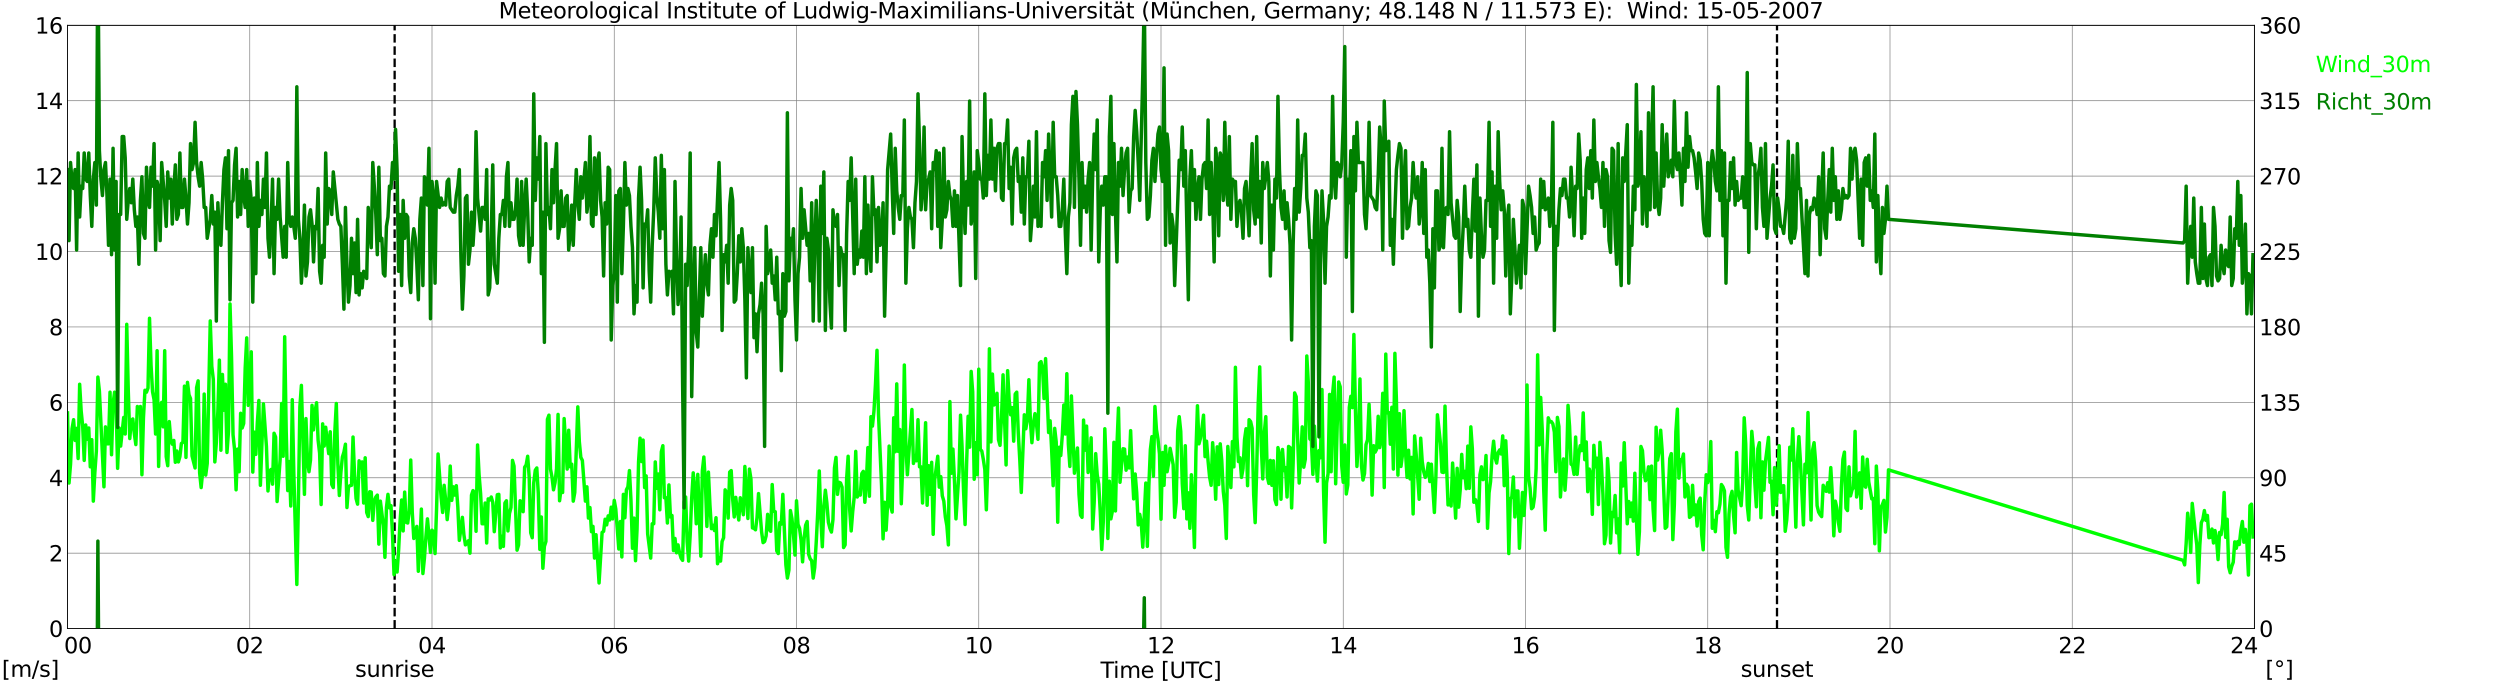
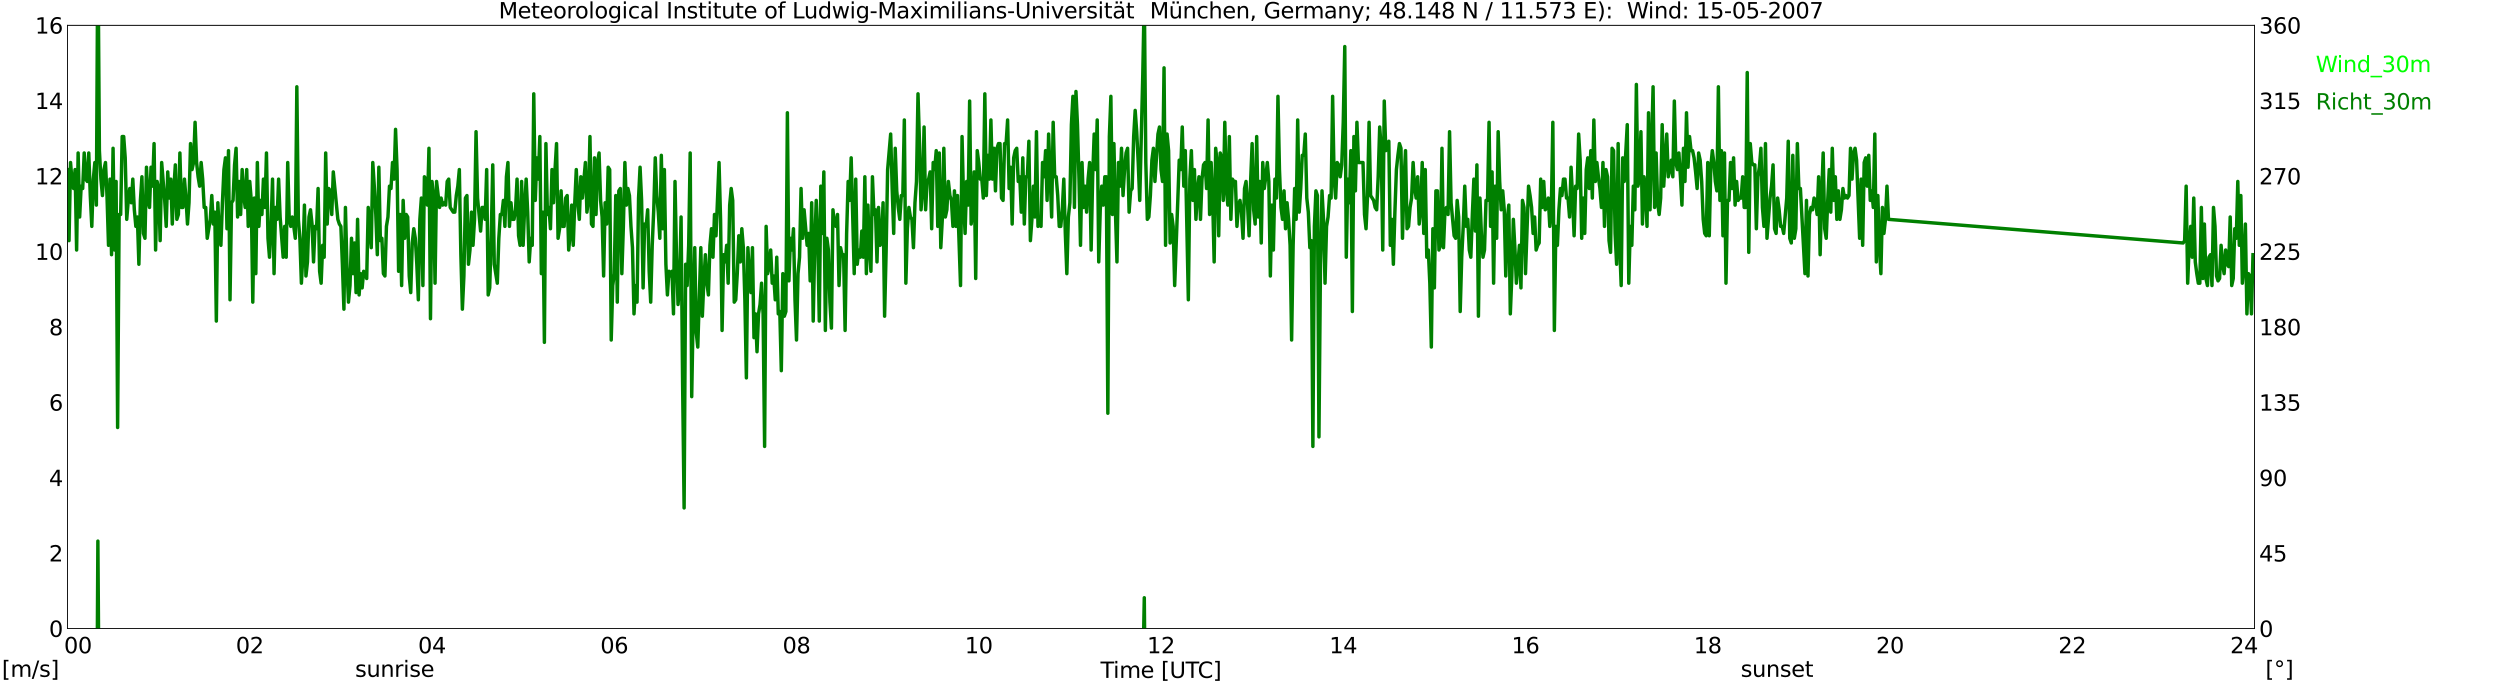
<svg xmlns="http://www.w3.org/2000/svg" xmlns:xlink="http://www.w3.org/1999/xlink" width="1085.4pt" height="296.64pt" viewBox="0 0 1085.4 296.64" version="1.1">
  <defs>
    <style type="text/css">*{stroke-linejoin: round; stroke-linecap: butt}</style>
  </defs>
  <g id="figure_1">
    <g id="patch_1">
      <path d="M 0 296.64  L 1085.4 296.64  L 1085.4 0  L 0 0  z " style="fill: #ffffff" />
    </g>
    <g id="axes_1">
      <g id="patch_2">
        <path d="M 29.306 272.909  L 978.814 272.909  L 978.814 10.976  L 29.306 10.976  z " style="fill: #ffffff" />
      </g>
      <g id="patch_3">
        <path d="M 978.814 272.909  L 978.814 272.909  L 978.814 10.976  L 978.814 10.976  z " clip-path="url(#pf92de64b06)" style="fill: #d3d3d3; opacity: 0.25; stroke: #d3d3d3; stroke-linejoin: miter" />
      </g>
      <g id="matplotlib.axis_1">
        <g id="xtick_1">
          <g id="line2d_1">
            <path d="M 29.306 272.909  L 29.306 10.976  " clip-path="url(#pf92de64b06)" style="fill: none; stroke: #808080; stroke-width: 0.3; stroke-linecap: square" />
          </g>
          <g id="line2d_2" />
          <g id="text_1">
            <g transform="translate(18.733 283.627) scale(0.095 -0.095)">
              <defs>
                <path id="DejaVuSans-20" transform="scale(0.016)" />
                <path id="DejaVuSans-30" d="M 2034 4250  Q 1547 4250 1301 3770  Q 1056 3291 1056 2328  Q 1056 1369 1301 889  Q 1547 409 2034 409  Q 2525 409 2770 889  Q 3016 1369 3016 2328  Q 3016 3291 2770 3770  Q 2525 4250 2034 4250  z M 2034 4750  Q 2819 4750 3233 4129  Q 3647 3509 3647 2328  Q 3647 1150 3233 529  Q 2819 -91 2034 -91  Q 1250 -91 836 529  Q 422 1150 422 2328  Q 422 3509 836 4129  Q 1250 4750 2034 4750  z " transform="scale(0.016)" />
              </defs>
              <use xlink:href="#DejaVuSans-20" />
              <use xlink:href="#DejaVuSans-20" transform="translate(31.787 0)" />
              <use xlink:href="#DejaVuSans-20" transform="translate(63.574 0)" />
              <use xlink:href="#DejaVuSans-30" transform="translate(95.361 0)" />
              <use xlink:href="#DejaVuSans-30" transform="translate(158.984 0)" />
            </g>
          </g>
        </g>
        <g id="xtick_2">
          <g id="line2d_3">
            <path d="M 108.431 272.909  L 108.431 10.976  " clip-path="url(#pf92de64b06)" style="fill: none; stroke: #808080; stroke-width: 0.3; stroke-linecap: square" />
          </g>
          <g id="line2d_4" />
          <g id="text_2">
            <g transform="translate(102.387 283.627) scale(0.095 -0.095)">
              <defs>
                <path id="DejaVuSans-32" d="M 1228 531  L 3431 531  L 3431 0  L 469 0  L 469 531  Q 828 903 1448 1529  Q 2069 2156 2228 2338  Q 2531 2678 2651 2914  Q 2772 3150 2772 3378  Q 2772 3750 2511 3984  Q 2250 4219 1831 4219  Q 1534 4219 1204 4116  Q 875 4013 500 3803  L 500 4441  Q 881 4594 1212 4672  Q 1544 4750 1819 4750  Q 2544 4750 2975 4387  Q 3406 4025 3406 3419  Q 3406 3131 3298 2873  Q 3191 2616 2906 2266  Q 2828 2175 2409 1742  Q 1991 1309 1228 531  z " transform="scale(0.016)" />
              </defs>
              <use xlink:href="#DejaVuSans-30" />
              <use xlink:href="#DejaVuSans-32" transform="translate(63.623 0)" />
            </g>
          </g>
        </g>
        <g id="xtick_3">
          <g id="line2d_5">
-             <path d="M 187.557 272.909  L 187.557 10.976  " clip-path="url(#pf92de64b06)" style="fill: none; stroke: #808080; stroke-width: 0.3; stroke-linecap: square" />
-           </g>
+             </g>
          <g id="line2d_6" />
          <g id="text_3">
            <g transform="translate(181.513 283.627) scale(0.095 -0.095)">
              <defs>
                <path id="DejaVuSans-34" d="M 2419 4116  L 825 1625  L 2419 1625  L 2419 4116  z M 2253 4666  L 3047 4666  L 3047 1625  L 3713 1625  L 3713 1100  L 3047 1100  L 3047 0  L 2419 0  L 2419 1100  L 313 1100  L 313 1709  L 2253 4666  z " transform="scale(0.016)" />
              </defs>
              <use xlink:href="#DejaVuSans-30" />
              <use xlink:href="#DejaVuSans-34" transform="translate(63.623 0)" />
            </g>
          </g>
        </g>
        <g id="xtick_4">
          <g id="line2d_7">
            <path d="M 266.683 272.909  L 266.683 10.976  " clip-path="url(#pf92de64b06)" style="fill: none; stroke: #808080; stroke-width: 0.3; stroke-linecap: square" />
          </g>
          <g id="line2d_8" />
          <g id="text_4">
            <g transform="translate(260.638 283.627) scale(0.095 -0.095)">
              <defs>
                <path id="DejaVuSans-36" d="M 2113 2584  Q 1688 2584 1439 2293  Q 1191 2003 1191 1497  Q 1191 994 1439 701  Q 1688 409 2113 409  Q 2538 409 2786 701  Q 3034 994 3034 1497  Q 3034 2003 2786 2293  Q 2538 2584 2113 2584  z M 3366 4563  L 3366 3988  Q 3128 4100 2886 4159  Q 2644 4219 2406 4219  Q 1781 4219 1451 3797  Q 1122 3375 1075 2522  Q 1259 2794 1537 2939  Q 1816 3084 2150 3084  Q 2853 3084 3261 2657  Q 3669 2231 3669 1497  Q 3669 778 3244 343  Q 2819 -91 2113 -91  Q 1303 -91 875 529  Q 447 1150 447 2328  Q 447 3434 972 4092  Q 1497 4750 2381 4750  Q 2619 4750 2861 4703  Q 3103 4656 3366 4563  z " transform="scale(0.016)" />
              </defs>
              <use xlink:href="#DejaVuSans-30" />
              <use xlink:href="#DejaVuSans-36" transform="translate(63.623 0)" />
            </g>
          </g>
        </g>
        <g id="xtick_5">
          <g id="line2d_9">
            <path d="M 345.808 272.909  L 345.808 10.976  " clip-path="url(#pf92de64b06)" style="fill: none; stroke: #808080; stroke-width: 0.3; stroke-linecap: square" />
          </g>
          <g id="line2d_10" />
          <g id="text_5">
            <g transform="translate(339.764 283.627) scale(0.095 -0.095)">
              <defs>
                <path id="DejaVuSans-38" d="M 2034 2216  Q 1584 2216 1326 1975  Q 1069 1734 1069 1313  Q 1069 891 1326 650  Q 1584 409 2034 409  Q 2484 409 2743 651  Q 3003 894 3003 1313  Q 3003 1734 2745 1975  Q 2488 2216 2034 2216  z M 1403 2484  Q 997 2584 770 2862  Q 544 3141 544 3541  Q 544 4100 942 4425  Q 1341 4750 2034 4750  Q 2731 4750 3128 4425  Q 3525 4100 3525 3541  Q 3525 3141 3298 2862  Q 3072 2584 2669 2484  Q 3125 2378 3379 2068  Q 3634 1759 3634 1313  Q 3634 634 3220 271  Q 2806 -91 2034 -91  Q 1263 -91 848 271  Q 434 634 434 1313  Q 434 1759 690 2068  Q 947 2378 1403 2484  z M 1172 3481  Q 1172 3119 1398 2916  Q 1625 2713 2034 2713  Q 2441 2713 2670 2916  Q 2900 3119 2900 3481  Q 2900 3844 2670 4047  Q 2441 4250 2034 4250  Q 1625 4250 1398 4047  Q 1172 3844 1172 3481  z " transform="scale(0.016)" />
              </defs>
              <use xlink:href="#DejaVuSans-30" />
              <use xlink:href="#DejaVuSans-38" transform="translate(63.623 0)" />
            </g>
          </g>
        </g>
        <g id="xtick_6">
          <g id="line2d_11">
            <path d="M 424.934 272.909  L 424.934 10.976  " clip-path="url(#pf92de64b06)" style="fill: none; stroke: #808080; stroke-width: 0.3; stroke-linecap: square" />
          </g>
          <g id="line2d_12" />
          <g id="text_6">
            <g transform="translate(418.89 283.627) scale(0.095 -0.095)">
              <defs>
                <path id="DejaVuSans-31" d="M 794 531  L 1825 531  L 1825 4091  L 703 3866  L 703 4441  L 1819 4666  L 2450 4666  L 2450 531  L 3481 531  L 3481 0  L 794 0  L 794 531  z " transform="scale(0.016)" />
              </defs>
              <use xlink:href="#DejaVuSans-31" />
              <use xlink:href="#DejaVuSans-30" transform="translate(63.623 0)" />
            </g>
          </g>
        </g>
        <g id="xtick_7">
          <g id="line2d_13">
            <path d="M 504.06 272.909  L 504.06 10.976  " clip-path="url(#pf92de64b06)" style="fill: none; stroke: #808080; stroke-width: 0.3; stroke-linecap: square" />
          </g>
          <g id="line2d_14" />
          <g id="text_7">
            <g transform="translate(498.015 283.627) scale(0.095 -0.095)">
              <use xlink:href="#DejaVuSans-31" />
              <use xlink:href="#DejaVuSans-32" transform="translate(63.623 0)" />
            </g>
          </g>
        </g>
        <g id="xtick_8">
          <g id="line2d_15">
            <path d="M 583.185 272.909  L 583.185 10.976  " clip-path="url(#pf92de64b06)" style="fill: none; stroke: #808080; stroke-width: 0.3; stroke-linecap: square" />
          </g>
          <g id="line2d_16" />
          <g id="text_8">
            <g transform="translate(577.141 283.627) scale(0.095 -0.095)">
              <use xlink:href="#DejaVuSans-31" />
              <use xlink:href="#DejaVuSans-34" transform="translate(63.623 0)" />
            </g>
          </g>
        </g>
        <g id="xtick_9">
          <g id="line2d_17">
            <path d="M 662.311 272.909  L 662.311 10.976  " clip-path="url(#pf92de64b06)" style="fill: none; stroke: #808080; stroke-width: 0.3; stroke-linecap: square" />
          </g>
          <g id="line2d_18" />
          <g id="text_9">
            <g transform="translate(656.267 283.627) scale(0.095 -0.095)">
              <use xlink:href="#DejaVuSans-31" />
              <use xlink:href="#DejaVuSans-36" transform="translate(63.623 0)" />
            </g>
          </g>
        </g>
        <g id="xtick_10">
          <g id="line2d_19">
-             <path d="M 741.437 272.909  L 741.437 10.976  " clip-path="url(#pf92de64b06)" style="fill: none; stroke: #808080; stroke-width: 0.3; stroke-linecap: square" />
-           </g>
+             </g>
          <g id="line2d_20" />
          <g id="text_10">
            <g transform="translate(735.392 283.627) scale(0.095 -0.095)">
              <use xlink:href="#DejaVuSans-31" />
              <use xlink:href="#DejaVuSans-38" transform="translate(63.623 0)" />
            </g>
          </g>
        </g>
        <g id="xtick_11">
          <g id="line2d_21">
            <path d="M 820.562 272.909  L 820.562 10.976  " clip-path="url(#pf92de64b06)" style="fill: none; stroke: #808080; stroke-width: 0.3; stroke-linecap: square" />
          </g>
          <g id="line2d_22" />
          <g id="text_11">
            <g transform="translate(814.518 283.627) scale(0.095 -0.095)">
              <use xlink:href="#DejaVuSans-32" />
              <use xlink:href="#DejaVuSans-30" transform="translate(63.623 0)" />
            </g>
          </g>
        </g>
        <g id="xtick_12">
          <g id="line2d_23">
            <path d="M 899.688 272.909  L 899.688 10.976  " clip-path="url(#pf92de64b06)" style="fill: none; stroke: #808080; stroke-width: 0.3; stroke-linecap: square" />
          </g>
          <g id="line2d_24" />
          <g id="text_12">
            <g transform="translate(893.644 283.627) scale(0.095 -0.095)">
              <use xlink:href="#DejaVuSans-32" />
              <use xlink:href="#DejaVuSans-32" transform="translate(63.623 0)" />
            </g>
          </g>
        </g>
        <g id="xtick_13">
          <g id="line2d_25">
            <path d="M 978.814 272.909  L 978.814 10.976  " clip-path="url(#pf92de64b06)" style="fill: none; stroke: #808080; stroke-width: 0.3; stroke-linecap: square" />
          </g>
          <g id="line2d_26" />
          <g id="text_13">
            <g transform="translate(968.241 283.627) scale(0.095 -0.095)">
              <use xlink:href="#DejaVuSans-32" />
              <use xlink:href="#DejaVuSans-34" transform="translate(63.623 0)" />
              <use xlink:href="#DejaVuSans-20" transform="translate(127.246 0)" />
              <use xlink:href="#DejaVuSans-20" transform="translate(159.033 0)" />
              <use xlink:href="#DejaVuSans-20" transform="translate(190.82 0)" />
            </g>
          </g>
        </g>
        <g id="text_14">
          <g transform="translate(477.806 294.322) scale(0.095 -0.095)">
            <defs>
              <path id="DejaVuSans-54" d="M -19 4666  L 3928 4666  L 3928 4134  L 2272 4134  L 2272 0  L 1638 0  L 1638 4134  L -19 4134  L -19 4666  z " transform="scale(0.016)" />
              <path id="DejaVuSans-69" d="M 603 3500  L 1178 3500  L 1178 0  L 603 0  L 603 3500  z M 603 4863  L 1178 4863  L 1178 4134  L 603 4134  L 603 4863  z " transform="scale(0.016)" />
              <path id="DejaVuSans-6d" d="M 3328 2828  Q 3544 3216 3844 3400  Q 4144 3584 4550 3584  Q 5097 3584 5394 3201  Q 5691 2819 5691 2113  L 5691 0  L 5113 0  L 5113 2094  Q 5113 2597 4934 2840  Q 4756 3084 4391 3084  Q 3944 3084 3684 2787  Q 3425 2491 3425 1978  L 3425 0  L 2847 0  L 2847 2094  Q 2847 2600 2669 2842  Q 2491 3084 2119 3084  Q 1678 3084 1418 2786  Q 1159 2488 1159 1978  L 1159 0  L 581 0  L 581 3500  L 1159 3500  L 1159 2956  Q 1356 3278 1631 3431  Q 1906 3584 2284 3584  Q 2666 3584 2933 3390  Q 3200 3197 3328 2828  z " transform="scale(0.016)" />
              <path id="DejaVuSans-65" d="M 3597 1894  L 3597 1613  L 953 1613  Q 991 1019 1311 708  Q 1631 397 2203 397  Q 2534 397 2845 478  Q 3156 559 3463 722  L 3463 178  Q 3153 47 2828 -22  Q 2503 -91 2169 -91  Q 1331 -91 842 396  Q 353 884 353 1716  Q 353 2575 817 3079  Q 1281 3584 2069 3584  Q 2775 3584 3186 3129  Q 3597 2675 3597 1894  z M 3022 2063  Q 3016 2534 2758 2815  Q 2500 3097 2075 3097  Q 1594 3097 1305 2825  Q 1016 2553 972 2059  L 3022 2063  z " transform="scale(0.016)" />
              <path id="DejaVuSans-5b" d="M 550 4863  L 1875 4863  L 1875 4416  L 1125 4416  L 1125 -397  L 1875 -397  L 1875 -844  L 550 -844  L 550 4863  z " transform="scale(0.016)" />
              <path id="DejaVuSans-55" d="M 556 4666  L 1191 4666  L 1191 1831  Q 1191 1081 1462 751  Q 1734 422 2344 422  Q 2950 422 3222 751  Q 3494 1081 3494 1831  L 3494 4666  L 4128 4666  L 4128 1753  Q 4128 841 3676 375  Q 3225 -91 2344 -91  Q 1459 -91 1007 375  Q 556 841 556 1753  L 556 4666  z " transform="scale(0.016)" />
              <path id="DejaVuSans-43" d="M 4122 4306  L 4122 3641  Q 3803 3938 3442 4084  Q 3081 4231 2675 4231  Q 1875 4231 1450 3742  Q 1025 3253 1025 2328  Q 1025 1406 1450 917  Q 1875 428 2675 428  Q 3081 428 3442 575  Q 3803 722 4122 1019  L 4122 359  Q 3791 134 3420 21  Q 3050 -91 2638 -91  Q 1578 -91 968 557  Q 359 1206 359 2328  Q 359 3453 968 4101  Q 1578 4750 2638 4750  Q 3056 4750 3426 4639  Q 3797 4528 4122 4306  z " transform="scale(0.016)" />
              <path id="DejaVuSans-5d" d="M 1947 4863  L 1947 -844  L 622 -844  L 622 -397  L 1369 -397  L 1369 4416  L 622 4416  L 622 4863  L 1947 4863  z " transform="scale(0.016)" />
            </defs>
            <use xlink:href="#DejaVuSans-54" />
            <use xlink:href="#DejaVuSans-69" transform="translate(57.959 0)" />
            <use xlink:href="#DejaVuSans-6d" transform="translate(85.742 0)" />
            <use xlink:href="#DejaVuSans-65" transform="translate(183.154 0)" />
            <use xlink:href="#DejaVuSans-20" transform="translate(244.678 0)" />
            <use xlink:href="#DejaVuSans-5b" transform="translate(276.465 0)" />
            <use xlink:href="#DejaVuSans-55" transform="translate(315.479 0)" />
            <use xlink:href="#DejaVuSans-54" transform="translate(388.672 0)" />
            <use xlink:href="#DejaVuSans-43" transform="translate(443.881 0)" />
            <use xlink:href="#DejaVuSans-5d" transform="translate(513.705 0)" />
          </g>
        </g>
      </g>
      <g id="matplotlib.axis_2">
        <g id="ytick_1">
          <g id="line2d_27">
            <path d="M 29.306 272.909  L 978.814 272.909  " clip-path="url(#pf92de64b06)" style="fill: none; stroke: #808080; stroke-width: 0.3; stroke-linecap: square" />
          </g>
          <g id="line2d_28" />
          <g id="text_15">
            <g transform="translate(21.261 276.518) scale(0.095 -0.095)">
              <use xlink:href="#DejaVuSans-30" />
            </g>
          </g>
        </g>
        <g id="ytick_2">
          <g id="line2d_29">
            <path d="M 29.306 240.167  L 978.814 240.167  " clip-path="url(#pf92de64b06)" style="fill: none; stroke: #808080; stroke-width: 0.3; stroke-linecap: square" />
          </g>
          <g id="line2d_30" />
          <g id="text_16">
            <g transform="translate(21.261 243.776) scale(0.095 -0.095)">
              <use xlink:href="#DejaVuSans-32" />
            </g>
          </g>
        </g>
        <g id="ytick_3">
          <g id="line2d_31">
            <path d="M 29.306 207.426  L 978.814 207.426  " clip-path="url(#pf92de64b06)" style="fill: none; stroke: #808080; stroke-width: 0.3; stroke-linecap: square" />
          </g>
          <g id="line2d_32" />
          <g id="text_17">
            <g transform="translate(21.261 211.035) scale(0.095 -0.095)">
              <use xlink:href="#DejaVuSans-34" />
            </g>
          </g>
        </g>
        <g id="ytick_4">
          <g id="line2d_33">
            <path d="M 29.306 174.684  L 978.814 174.684  " clip-path="url(#pf92de64b06)" style="fill: none; stroke: #808080; stroke-width: 0.3; stroke-linecap: square" />
          </g>
          <g id="line2d_34" />
          <g id="text_18">
            <g transform="translate(21.261 178.293) scale(0.095 -0.095)">
              <use xlink:href="#DejaVuSans-36" />
            </g>
          </g>
        </g>
        <g id="ytick_5">
          <g id="line2d_35">
            <path d="M 29.306 141.942  L 978.814 141.942  " clip-path="url(#pf92de64b06)" style="fill: none; stroke: #808080; stroke-width: 0.3; stroke-linecap: square" />
          </g>
          <g id="line2d_36" />
          <g id="text_19">
            <g transform="translate(21.261 145.551) scale(0.095 -0.095)">
              <use xlink:href="#DejaVuSans-38" />
            </g>
          </g>
        </g>
        <g id="ytick_6">
          <g id="line2d_37">
            <path d="M 29.306 109.201  L 978.814 109.201  " clip-path="url(#pf92de64b06)" style="fill: none; stroke: #808080; stroke-width: 0.3; stroke-linecap: square" />
          </g>
          <g id="line2d_38" />
          <g id="text_20">
            <g transform="translate(15.217 112.81) scale(0.095 -0.095)">
              <use xlink:href="#DejaVuSans-31" />
              <use xlink:href="#DejaVuSans-30" transform="translate(63.623 0)" />
            </g>
          </g>
        </g>
        <g id="ytick_7">
          <g id="line2d_39">
            <path d="M 29.306 76.459  L 978.814 76.459  " clip-path="url(#pf92de64b06)" style="fill: none; stroke: #808080; stroke-width: 0.3; stroke-linecap: square" />
          </g>
          <g id="line2d_40" />
          <g id="text_21">
            <g transform="translate(15.217 80.068) scale(0.095 -0.095)">
              <use xlink:href="#DejaVuSans-31" />
              <use xlink:href="#DejaVuSans-32" transform="translate(63.623 0)" />
            </g>
          </g>
        </g>
        <g id="ytick_8">
          <g id="line2d_41">
            <path d="M 29.306 43.717  L 978.814 43.717  " clip-path="url(#pf92de64b06)" style="fill: none; stroke: #808080; stroke-width: 0.3; stroke-linecap: square" />
          </g>
          <g id="line2d_42" />
          <g id="text_22">
            <g transform="translate(15.217 47.327) scale(0.095 -0.095)">
              <use xlink:href="#DejaVuSans-31" />
              <use xlink:href="#DejaVuSans-34" transform="translate(63.623 0)" />
            </g>
          </g>
        </g>
        <g id="ytick_9">
          <g id="line2d_43">
            <path d="M 29.306 10.976  L 978.814 10.976  " clip-path="url(#pf92de64b06)" style="fill: none; stroke: #808080; stroke-width: 0.3; stroke-linecap: square" />
          </g>
          <g id="line2d_44" />
          <g id="text_23">
            <g transform="translate(15.217 14.585) scale(0.095 -0.095)">
              <use xlink:href="#DejaVuSans-31" />
              <use xlink:href="#DejaVuSans-36" transform="translate(63.623 0)" />
            </g>
          </g>
        </g>
      </g>
      <g id="line2d_45">
        <path d="M 171.336 272.909  L 171.336 10.976  " clip-path="url(#pf92de64b06)" style="fill: none; stroke-dasharray: 3.7,1.6; stroke-dashoffset: 0; stroke: #000000" />
      </g>
      <g id="line2d_46">
-         <path d="M 771.504 272.909  L 771.504 10.976  " clip-path="url(#pf92de64b06)" style="fill: none; stroke-dasharray: 3.7,1.6; stroke-dashoffset: 0; stroke: #000000" />
-       </g>
+         </g>
      <g id="line2d_47">
        <path d="M 29.306 179.268  L 29.965 209.717  L 30.625 201.532  L 31.284 186.143  L 31.943 182.214  L 32.603 191.218  L 33.262 185.98  L 33.921 199.076  L 34.581 166.826  L 35.24 178.449  L 35.9 184.997  L 36.559 199.895  L 37.218 184.506  L 37.878 190.727  L 38.537 185.816  L 39.197 202.678  L 39.856 190.891  L 40.515 217.575  L 41.175 205.134  L 41.834 195.966  L 42.493 163.715  L 43.153 169.773  L 45.131 211.355  L 45.79 185.325  L 46.45 192.692  L 47.109 192.692  L 47.768 170.264  L 48.428 197.439  L 49.087 175.175  L 49.747 170.264  L 50.406 175.994  L 51.065 203.333  L 51.725 185.816  L 52.384 193.674  L 53.703 181.232  L 54.362 188.435  L 55.022 140.796  L 55.681 169.282  L 56.34 190.4  L 57 182.542  L 57.659 181.887  L 58.319 188.272  L 58.978 193.019  L 59.637 176.485  L 60.297 177.794  L 60.956 176.485  L 61.615 206.116  L 62.275 181.396  L 62.934 169.445  L 63.594 170.264  L 64.253 168.463  L 64.912 138.177  L 65.572 158.477  L 66.231 170.1  L 66.89 173.538  L 67.55 188.435  L 68.209 152.256  L 68.869 202.514  L 69.528 177.467  L 70.187 174.684  L 70.847 185.325  L 71.506 152.256  L 72.166 198.258  L 72.825 202.187  L 73.484 183.033  L 74.144 191.055  L 74.803 192.855  L 75.462 191.218  L 76.122 200.713  L 76.781 195.802  L 77.441 200.55  L 78.1 198.258  L 78.759 192.528  L 79.419 192.037  L 80.078 167.644  L 80.737 198.585  L 81.397 166.007  L 82.056 171.41  L 82.716 173.047  L 83.375 197.93  L 84.694 203.169  L 85.353 168.299  L 86.013 165.353  L 86.672 205.297  L 87.331 211.682  L 87.991 204.806  L 88.65 171.082  L 89.309 206.28  L 89.969 201.205  L 91.288 139.323  L 91.947 158.968  L 92.606 164.698  L 93.266 200.55  L 93.925 192.201  L 94.584 178.613  L 95.244 156.349  L 95.903 195.475  L 96.563 162.569  L 97.222 178.122  L 97.881 166.826  L 98.541 196.457  L 99.2 187.289  L 99.86 131.956  L 100.519 154.875  L 101.178 188.763  L 101.838 195.147  L 102.497 212.664  L 103.156 194.984  L 103.816 204.806  L 104.475 179.431  L 105.135 185.816  L 105.794 183.852  L 106.453 159.786  L 107.113 146.69  L 107.772 175.994  L 108.431 165.68  L 109.091 152.747  L 109.75 204.97  L 110.41 187.617  L 111.069 197.276  L 111.728 183.36  L 112.388 173.865  L 113.047 210.7  L 114.366 175.339  L 115.685 194.001  L 116.344 213.155  L 117.003 204.642  L 117.663 203.824  L 118.322 210.209  L 118.982 188.108  L 119.641 189.745  L 120.3 217.739  L 121.619 199.568  L 122.278 175.175  L 122.938 198.094  L 123.597 146.199  L 124.257 186.962  L 124.916 212.992  L 125.575 200.386  L 126.235 219.704  L 126.894 173.538  L 127.553 204.97  L 128.872 253.755  L 129.532 218.885  L 130.191 176.648  L 130.85 167.317  L 132.169 214.629  L 132.829 181.723  L 133.488 199.731  L 134.147 204.806  L 134.807 199.731  L 135.466 175.994  L 136.125 186.635  L 136.785 178.613  L 137.444 174.848  L 138.104 191.055  L 138.763 196.784  L 139.422 219.049  L 140.082 184.015  L 140.741 193.674  L 141.4 185.489  L 142.719 196.948  L 143.379 187.453  L 144.038 210.372  L 144.697 211.682  L 145.357 187.617  L 146.016 175.175  L 146.676 201.368  L 147.335 215.12  L 147.994 205.134  L 148.654 198.422  L 149.313 196.293  L 149.972 192.855  L 150.632 220.358  L 151.291 211.355  L 151.951 210.863  L 152.61 210.7  L 153.269 189.745  L 153.929 205.952  L 154.588 216.429  L 155.247 218.885  L 155.907 200.059  L 156.566 203.169  L 157.226 200.55  L 157.885 218.394  L 158.544 198.749  L 159.204 222.487  L 159.863 224.287  L 160.523 213.483  L 161.182 213.646  L 161.841 225.925  L 162.501 217.575  L 163.16 215.775  L 163.819 214.956  L 164.479 236.238  L 165.138 217.575  L 166.457 228.216  L 167.116 241.968  L 167.776 220.358  L 168.435 214.629  L 169.094 220.522  L 169.754 219.54  L 170.413 232.145  L 171.073 249.499  L 171.732 243.605  L 172.391 248.353  L 173.051 239.021  L 173.71 225.925  L 174.37 217.084  L 175.029 230.508  L 175.688 213.646  L 176.348 226.743  L 177.007 227.071  L 177.666 221.832  L 178.326 199.731  L 178.985 222.323  L 179.645 233.783  L 180.304 232.309  L 180.963 228.544  L 181.623 248.025  L 182.282 235.583  L 182.941 221.013  L 183.601 249.007  L 184.26 242.459  L 184.92 232.964  L 185.579 225.27  L 186.898 239.84  L 187.557 230.181  L 188.216 231  L 188.876 240.331  L 189.535 221.013  L 190.195 197.112  L 191.513 215.938  L 192.173 222.487  L 192.832 210.7  L 193.492 217.084  L 194.151 225.597  L 194.81 219.213  L 195.47 202.351  L 196.129 217.248  L 196.788 211.355  L 197.448 214.956  L 198.107 210.863  L 198.767 220.195  L 199.426 234.601  L 200.745 224.615  L 201.404 232.145  L 202.063 236.566  L 202.723 235.911  L 203.382 234.765  L 204.042 240.167  L 204.701 214.956  L 205.36 212.992  L 206.02 213.81  L 206.679 230.672  L 207.339 193.183  L 207.998 206.116  L 208.657 214.301  L 209.317 227.398  L 209.976 227.398  L 210.635 218.394  L 211.295 235.747  L 211.954 216.593  L 212.614 217.084  L 213.273 215.775  L 213.932 218.067  L 214.592 230.836  L 215.91 214.792  L 216.57 214.629  L 217.229 237.875  L 217.889 232.8  L 218.548 237.22  L 219.207 218.394  L 219.867 217.412  L 220.526 230.508  L 221.186 222.978  L 221.845 220.358  L 222.504 199.895  L 223.164 202.351  L 224.482 238.857  L 225.142 236.566  L 225.801 217.412  L 226.461 217.903  L 227.12 222.159  L 227.779 202.842  L 228.439 201.859  L 229.098 198.094  L 229.757 207.262  L 230.417 231.327  L 231.076 233.455  L 231.736 209.554  L 232.395 204.151  L 233.054 203.169  L 233.714 214.301  L 234.373 238.53  L 235.033 224.451  L 235.692 246.715  L 236.351 237.22  L 237.011 235.092  L 237.67 182.051  L 238.329 180.25  L 238.989 203.66  L 239.648 207.098  L 240.308 212.664  L 240.967 209.554  L 241.626 203.497  L 242.286 179.923  L 242.945 217.412  L 243.604 212.009  L 244.264 213.81  L 244.923 181.723  L 246.242 203.66  L 246.901 186.798  L 247.561 202.678  L 248.22 201.532  L 248.88 217.575  L 249.539 213.81  L 250.858 176.648  L 251.517 191.71  L 252.176 198.585  L 252.836 199.895  L 254.155 217.575  L 254.814 211.355  L 255.473 224.942  L 256.133 220.358  L 256.792 230.836  L 257.451 228.544  L 258.111 242.295  L 258.77 232.145  L 260.089 253.1  L 261.408 231.163  L 262.067 230.672  L 262.726 225.433  L 263.386 227.889  L 264.045 223.96  L 264.705 225.761  L 265.364 220.195  L 266.023 225.27  L 266.683 217.248  L 267.342 221.013  L 268.661 238.366  L 269.32 226.416  L 269.98 241.804  L 270.639 214.629  L 271.298 224.779  L 271.958 212.664  L 272.617 211.355  L 273.277 204.315  L 273.936 217.084  L 274.595 238.039  L 275.255 224.942  L 275.914 243.441  L 276.573 229.854  L 277.233 200.55  L 277.892 190.236  L 278.552 200.386  L 279.211 191.055  L 279.87 211.682  L 280.53 206.607  L 281.189 231.818  L 282.508 242.295  L 283.167 227.398  L 283.827 227.398  L 284.486 200.55  L 285.145 212.009  L 285.805 205.788  L 286.464 221.341  L 287.124 196.13  L 287.783 193.51  L 288.442 216.102  L 289.102 216.102  L 289.761 227.071  L 290.42 210.536  L 291.08 224.451  L 291.739 223.796  L 292.399 239.021  L 293.058 233.783  L 293.717 240.003  L 294.377 236.566  L 295.036 240.003  L 295.696 242.295  L 296.355 243.278  L 297.014 217.903  L 297.674 215.775  L 298.333 235.256  L 298.992 243.605  L 299.652 232.309  L 300.311 216.102  L 300.971 205.297  L 301.63 212.173  L 302.289 227.398  L 302.949 205.952  L 304.267 241.477  L 304.927 204.479  L 305.586 198.422  L 306.246 209.39  L 306.905 228.544  L 307.564 204.97  L 308.224 219.213  L 308.883 229.526  L 309.543 228.053  L 310.202 230.345  L 310.861 224.779  L 311.521 244.751  L 312.18 242.132  L 312.839 243.605  L 313.499 235.092  L 314.158 233.455  L 314.818 212.664  L 315.477 213.974  L 316.136 224.942  L 316.796 204.97  L 317.455 204.315  L 318.114 216.921  L 318.774 224.451  L 319.433 215.938  L 320.093 221.668  L 320.752 225.761  L 321.411 216.102  L 322.071 219.049  L 322.73 223.469  L 323.39 202.514  L 324.708 225.106  L 325.368 203.66  L 326.027 207.917  L 326.686 229.199  L 327.346 229.362  L 328.005 230.017  L 328.665 224.779  L 329.324 214.301  L 330.643 230.836  L 331.302 235.583  L 331.961 235.092  L 332.621 232.637  L 333.28 223.305  L 333.94 229.854  L 334.599 230.672  L 335.258 210.372  L 335.918 221.996  L 336.577 222.159  L 337.236 239.185  L 337.896 240.331  L 338.555 226.907  L 339.215 227.562  L 339.874 214.629  L 341.193 245.242  L 341.852 250.972  L 342.512 247.534  L 343.171 221.668  L 343.83 225.106  L 344.49 232.145  L 345.149 240.986  L 345.808 217.412  L 346.468 227.725  L 347.127 229.362  L 347.787 234.437  L 348.446 243.932  L 349.105 233.946  L 349.765 228.053  L 350.424 226.416  L 351.083 240.658  L 351.743 242.623  L 352.402 243.441  L 353.062 250.972  L 353.721 246.388  L 354.38 235.256  L 355.04 222.159  L 355.699 204.479  L 356.359 224.615  L 357.018 237.384  L 357.677 219.867  L 358.337 212.828  L 358.996 218.394  L 359.655 226.743  L 360.315 229.362  L 360.974 231  L 361.634 225.597  L 362.293 203.169  L 362.952 198.585  L 363.612 214.629  L 364.271 209.39  L 364.93 209.717  L 365.59 211.518  L 366.249 237.712  L 366.909 236.566  L 367.568 207.917  L 368.227 198.094  L 368.887 221.177  L 369.546 230.508  L 370.206 222.159  L 370.865 215.775  L 371.524 195.966  L 372.184 215.775  L 372.843 213.974  L 373.502 214.956  L 374.162 205.625  L 374.821 204.642  L 375.481 218.067  L 376.14 209.063  L 376.799 194.329  L 377.459 215.447  L 378.118 180.905  L 378.777 184.997  L 379.437 178.449  L 380.096 166.826  L 380.756 152.092  L 381.415 180.086  L 382.734 210.863  L 383.393 233.946  L 384.053 218.067  L 384.712 230.181  L 385.371 218.885  L 386.031 193.674  L 386.69 219.704  L 387.349 222.323  L 388.009 181.396  L 388.668 196.13  L 389.328 166.662  L 389.987 195.966  L 390.646 186.471  L 391.306 218.721  L 391.965 200.713  L 392.624 158.477  L 393.284 193.347  L 393.943 206.116  L 395.921 177.794  L 396.581 201.205  L 397.24 197.767  L 397.899 200.059  L 398.559 182.214  L 399.218 202.678  L 399.878 202.678  L 400.537 218.394  L 401.856 183.524  L 402.515 219.376  L 403.175 202.187  L 403.834 214.629  L 404.493 200.713  L 405.153 231.982  L 405.812 208.244  L 407.131 198.094  L 407.79 211.518  L 408.45 206.934  L 409.109 215.284  L 409.768 217.575  L 410.428 224.451  L 411.087 228.216  L 411.746 236.566  L 412.406 174.356  L 413.065 205.461  L 413.725 194.984  L 414.384 208.408  L 415.043 225.27  L 416.362 204.97  L 417.022 180.25  L 417.681 193.838  L 418.34 213.319  L 419 227.725  L 419.659 201.205  L 420.318 180.741  L 420.978 194.165  L 421.637 161.26  L 422.297 170.1  L 422.956 208.08  L 423.615 192.201  L 424.275 206.116  L 424.934 160.278  L 425.593 195.147  L 426.253 195.802  L 426.912 199.404  L 427.572 203.824  L 428.231 221.341  L 428.89 200.877  L 429.55 151.437  L 430.209 191.873  L 430.869 162.406  L 431.528 175.83  L 432.187 175.339  L 432.847 170.755  L 433.506 190.891  L 434.165 193.347  L 434.825 180.905  L 435.484 162.733  L 436.803 201.859  L 437.462 160.932  L 438.122 173.374  L 438.781 180.086  L 439.44 176.976  L 440.1 191.546  L 440.759 171.082  L 441.419 170.264  L 442.078 187.617  L 442.737 199.404  L 443.397 213.81  L 444.716 180.086  L 445.375 186.143  L 446.034 182.051  L 446.694 164.861  L 447.353 182.706  L 448.012 192.201  L 448.672 183.852  L 449.331 179.595  L 449.991 184.015  L 450.65 190.727  L 451.309 157.658  L 451.969 157.003  L 452.628 160.114  L 453.287 173.047  L 453.947 155.694  L 455.266 187.781  L 455.925 182.706  L 456.584 195.311  L 457.244 210.863  L 457.903 185.98  L 458.563 191.873  L 459.222 226.743  L 459.881 194.165  L 460.541 197.767  L 461.2 189.09  L 461.859 175.83  L 462.519 188.435  L 463.178 162.242  L 463.838 192.855  L 464.497 202.514  L 465.156 171.901  L 466.475 205.461  L 467.794 194.493  L 468.453 214.629  L 469.113 223.633  L 469.772 224.615  L 470.431 182.378  L 471.091 195.475  L 471.75 184.997  L 472.409 205.134  L 473.069 202.023  L 473.728 190.072  L 474.388 229.69  L 475.047 218.23  L 475.706 196.948  L 476.366 206.116  L 477.025 210.209  L 477.685 222.159  L 478.344 238.53  L 479.003 226.579  L 479.663 186.143  L 480.322 203.824  L 480.981 233.783  L 481.641 208.899  L 482.3 225.27  L 482.96 221.832  L 483.619 192.037  L 484.278 221.832  L 484.938 193.183  L 485.597 177.14  L 486.256 209.39  L 487.575 194.82  L 488.235 194.984  L 488.894 204.151  L 489.553 198.422  L 490.213 203.169  L 490.872 186.962  L 491.532 203.988  L 492.191 216.593  L 492.85 205.788  L 493.51 213.81  L 494.169 227.889  L 494.828 223.305  L 495.488 227.071  L 496.147 237.548  L 497.466 209.717  L 498.125 237.22  L 498.785 210.863  L 499.444 195.147  L 500.103 189.581  L 500.763 206.771  L 501.422 176.485  L 502.082 186.471  L 502.741 190.564  L 503.4 197.112  L 504.06 225.433  L 504.719 196.457  L 505.379 210.7  L 506.038 193.674  L 506.697 204.806  L 507.357 201.041  L 508.016 194.656  L 509.335 201.696  L 509.994 224.615  L 510.654 218.067  L 511.313 187.126  L 511.972 180.905  L 512.632 187.289  L 513.291 210.045  L 513.95 220.85  L 514.61 193.51  L 515.269 225.27  L 515.929 213.974  L 516.588 229.362  L 517.247 206.116  L 517.907 218.394  L 518.566 237.712  L 519.226 196.13  L 519.885 176.157  L 520.544 192.692  L 521.204 190.236  L 521.863 185.816  L 522.522 180.25  L 523.182 198.258  L 523.841 191.546  L 524.501 200.222  L 525.16 207.098  L 525.819 210.7  L 526.479 192.201  L 527.138 201.041  L 527.797 216.757  L 528.457 194.001  L 529.116 210.372  L 529.776 192.692  L 530.435 199.895  L 531.094 213.319  L 531.754 219.376  L 532.413 233.783  L 533.073 193.838  L 534.391 211.682  L 535.051 191.71  L 535.71 202.678  L 536.369 159.459  L 537.029 189.745  L 537.688 200.386  L 538.348 198.749  L 539.007 207.262  L 539.666 203.497  L 540.326 190.891  L 540.985 186.143  L 541.644 210.863  L 542.304 182.214  L 542.963 183.033  L 543.623 185.98  L 544.282 214.629  L 544.941 226.907  L 545.601 203.824  L 546.26 175.339  L 546.919 159.295  L 547.579 193.347  L 548.238 207.917  L 548.898 187.944  L 549.557 180.905  L 550.216 206.934  L 550.876 209.881  L 551.535 199.895  L 552.195 210.7  L 552.854 200.059  L 553.513 216.921  L 554.173 219.049  L 554.832 194.329  L 555.491 197.439  L 556.151 216.757  L 556.81 195.147  L 557.47 204.315  L 558.129 203.005  L 558.788 215.775  L 559.448 193.838  L 560.107 194.329  L 560.766 220.522  L 561.426 201.041  L 562.085 170.591  L 562.745 172.228  L 564.063 209.717  L 564.723 199.404  L 565.382 185.325  L 566.042 202.842  L 566.701 199.404  L 567.36 154.548  L 568.02 166.335  L 568.679 190.564  L 569.338 191.218  L 569.998 205.952  L 570.657 184.997  L 571.317 199.24  L 571.976 208.899  L 572.635 195.639  L 573.295 198.749  L 573.954 169.118  L 574.613 212.337  L 575.273 235.42  L 575.932 209.717  L 576.592 205.625  L 577.251 171.246  L 577.91 204.806  L 578.57 170.919  L 579.229 163.715  L 579.889 210.045  L 580.548 184.997  L 581.207 165.844  L 581.867 167.972  L 582.526 202.187  L 583.185 209.39  L 583.845 193.183  L 584.504 214.465  L 585.164 210.536  L 585.823 176.812  L 586.482 172.065  L 587.142 176.976  L 587.801 145.216  L 588.46 177.303  L 589.12 202.514  L 589.779 192.037  L 590.439 164.534  L 591.098 202.187  L 591.757 208.408  L 592.417 205.625  L 593.076 193.019  L 593.736 190.891  L 594.395 175.502  L 595.054 191.873  L 595.714 214.956  L 596.373 193.51  L 597.032 196.293  L 597.692 194.984  L 598.351 180.741  L 599.011 194.329  L 599.67 189.909  L 600.329 170.755  L 600.989 211.682  L 601.648 153.729  L 602.307 179.268  L 602.967 179.104  L 603.626 192.855  L 604.286 176.812  L 604.945 203.66  L 605.604 153.402  L 606.264 173.538  L 606.923 206.28  L 607.582 179.595  L 608.242 202.514  L 608.901 197.439  L 609.561 178.285  L 610.22 196.293  L 610.879 207.262  L 611.539 195.475  L 612.198 207.917  L 612.858 198.585  L 613.517 223.142  L 614.176 189.254  L 614.836 197.112  L 616.154 216.757  L 616.814 190.236  L 617.473 200.386  L 618.133 204.806  L 618.792 207.262  L 619.451 205.952  L 620.111 201.205  L 620.77 209.063  L 621.429 201.532  L 622.748 222.487  L 623.408 206.771  L 624.067 180.086  L 625.386 192.528  L 626.045 204.97  L 626.705 205.134  L 627.364 176.321  L 628.023 201.859  L 628.683 219.213  L 629.342 216.921  L 630.001 219.704  L 630.661 201.041  L 631.98 224.942  L 632.639 203.333  L 633.298 220.195  L 633.958 212.828  L 634.617 197.276  L 635.276 207.426  L 635.936 204.642  L 636.595 212.173  L 637.255 193.674  L 637.914 212.009  L 638.573 185.325  L 639.233 194.82  L 639.892 218.067  L 640.552 216.921  L 641.211 219.049  L 641.87 226.416  L 642.53 206.116  L 643.189 202.678  L 643.848 208.244  L 644.508 207.753  L 645.167 197.767  L 645.827 229.362  L 646.486 213.974  L 647.145 209.063  L 647.805 197.767  L 648.464 191.546  L 649.123 198.749  L 649.783 201.041  L 650.442 196.457  L 651.102 195.311  L 651.761 197.112  L 652.42 189.254  L 653.08 210.863  L 653.739 191.382  L 654.399 205.297  L 655.058 240.331  L 655.717 216.593  L 656.377 215.775  L 657.036 207.098  L 657.695 224.451  L 658.355 213.155  L 659.014 213.155  L 659.674 238.039  L 660.992 213.81  L 661.652 223.796  L 662.311 212.828  L 662.97 167.153  L 663.63 206.934  L 664.289 211.846  L 664.949 220.85  L 665.608 220.195  L 666.267 215.611  L 666.927 203.497  L 667.586 154.057  L 668.246 193.183  L 668.905 172.556  L 669.564 186.307  L 670.224 212.664  L 670.883 230.181  L 671.542 197.439  L 672.202 181.396  L 672.861 183.197  L 673.521 183.033  L 674.18 184.015  L 674.839 187.617  L 675.499 204.806  L 676.158 181.232  L 676.817 185.161  L 677.477 215.775  L 678.136 206.116  L 678.796 199.24  L 679.455 212.828  L 680.114 202.842  L 680.774 175.994  L 681.433 184.997  L 682.092 201.532  L 682.752 202.023  L 683.411 205.952  L 684.071 189.745  L 684.73 205.952  L 685.389 197.767  L 686.049 193.51  L 686.708 195.639  L 687.368 179.268  L 688.027 199.568  L 688.686 191.873  L 689.346 213.483  L 690.005 203.66  L 690.664 205.952  L 691.324 223.305  L 691.983 193.347  L 692.643 202.678  L 693.302 198.913  L 693.961 219.049  L 694.621 192.037  L 695.28 201.859  L 695.939 214.956  L 696.599 236.074  L 697.258 232.309  L 697.918 199.076  L 698.577 208.899  L 699.236 235.747  L 699.896 222.487  L 700.555 224.287  L 701.215 215.12  L 701.874 231.327  L 702.533 225.27  L 703.193 240.003  L 703.852 201.041  L 704.511 211.027  L 705.171 192.201  L 706.49 227.398  L 707.149 217.739  L 707.808 224.287  L 708.468 218.394  L 709.127 226.252  L 709.786 205.461  L 710.446 225.27  L 711.105 240.658  L 711.765 230.836  L 712.424 193.838  L 713.083 195.639  L 713.743 204.97  L 714.402 208.735  L 715.062 207.262  L 715.721 202.678  L 716.38 216.921  L 717.04 202.351  L 717.699 220.85  L 718.358 230.345  L 719.018 185.489  L 719.677 199.731  L 720.337 195.802  L 720.996 186.798  L 721.655 195.802  L 722.974 229.362  L 723.633 228.708  L 724.952 199.076  L 725.612 196.948  L 726.271 234.274  L 726.93 219.213  L 727.59 187.453  L 728.249 177.631  L 728.909 207.589  L 729.568 199.568  L 730.227 200.059  L 730.887 197.112  L 731.546 215.775  L 732.205 210.209  L 732.865 211.355  L 733.524 224.615  L 734.184 224.124  L 734.843 210.7  L 735.502 223.469  L 736.162 219.213  L 736.821 228.38  L 737.48 217.739  L 738.14 216.266  L 738.799 232.145  L 739.459 238.694  L 740.118 218.23  L 740.777 206.116  L 741.437 209.554  L 742.096 206.934  L 742.756 191.71  L 743.415 229.362  L 744.074 225.925  L 744.734 230.836  L 745.393 222.159  L 746.052 222.65  L 746.712 218.885  L 747.371 210.372  L 748.031 211.355  L 748.69 213.155  L 749.349 237.712  L 750.009 241.968  L 750.668 223.142  L 751.327 215.775  L 751.987 213.319  L 752.646 223.796  L 753.306 231.327  L 753.965 196.457  L 754.624 212.828  L 755.943 219.54  L 756.602 209.554  L 757.262 181.396  L 757.921 192.692  L 758.581 219.376  L 759.24 225.761  L 760.559 187.289  L 761.218 194.82  L 761.878 209.717  L 762.537 220.031  L 763.196 194.82  L 763.856 192.201  L 764.515 224.779  L 765.174 200.55  L 765.834 212.828  L 766.493 200.386  L 767.812 189.909  L 768.471 209.39  L 769.131 208.899  L 769.79 223.469  L 770.449 203.005  L 771.109 219.213  L 771.768 211.518  L 772.428 193.51  L 773.087 213.81  L 773.746 211.027  L 774.406 210.863  L 775.065 230.672  L 775.725 225.761  L 776.384 215.775  L 777.043 194.165  L 777.703 199.731  L 778.362 186.143  L 779.681 228.871  L 780.34 200.059  L 781 189.581  L 781.659 200.059  L 782.978 227.889  L 783.637 201.532  L 784.296 205.297  L 784.956 179.104  L 785.615 204.97  L 786.275 225.761  L 786.934 195.475  L 787.593 192.201  L 788.253 200.386  L 788.912 219.54  L 789.572 222.323  L 790.231 223.469  L 790.89 224.287  L 791.55 210.7  L 792.209 212.664  L 792.868 213.319  L 793.528 209.554  L 794.187 213.646  L 794.847 203.005  L 795.506 214.629  L 796.165 232.637  L 796.825 217.575  L 797.484 220.522  L 798.143 226.743  L 798.803 230.672  L 799.462 211.518  L 800.122 199.404  L 800.781 196.293  L 801.44 220.686  L 802.1 221.668  L 802.759 202.678  L 803.419 215.284  L 804.078 212.664  L 804.737 211.682  L 805.397 187.289  L 806.056 215.775  L 806.715 212.173  L 807.375 205.297  L 808.034 220.686  L 808.694 198.422  L 809.353 210.7  L 810.012 211.518  L 810.672 199.404  L 811.331 209.226  L 812.65 216.593  L 813.309 216.429  L 813.969 236.074  L 814.628 202.351  L 815.287 212.828  L 815.947 239.185  L 816.606 220.358  L 817.265 219.049  L 817.925 217.248  L 818.584 231  L 819.244 224.615  L 819.903 203.988  L 947.823 243.278  L 948.482 245.242  L 949.142 235.911  L 949.801 222.814  L 950.46 228.708  L 951.12 239.84  L 951.779 218.558  L 953.098 231  L 953.757 236.566  L 954.417 252.936  L 955.076 236.729  L 955.735 226.907  L 956.395 225.433  L 957.054 221.668  L 957.714 225.925  L 958.373 223.796  L 959.032 233.455  L 959.692 233.291  L 960.351 229.69  L 961.01 235.747  L 961.67 230.345  L 962.329 234.11  L 962.989 242.95  L 963.648 231.163  L 964.307 232.145  L 964.967 227.562  L 965.626 213.81  L 966.285 233.291  L 966.945 225.433  L 967.604 246.061  L 968.264 248.68  L 968.923 245.897  L 969.582 244.096  L 970.242 235.256  L 970.901 238.039  L 971.561 235.092  L 972.22 236.402  L 972.879 230.345  L 973.539 226.416  L 974.198 235.42  L 974.857 229.854  L 975.517 235.747  L 976.176 249.662  L 976.836 219.54  L 977.495 218.885  L 978.154 233.128  L 978.154 233.128  " clip-path="url(#pf92de64b06)" style="fill: none; stroke: #00ff00; stroke-width: 1.5; stroke-linecap: square" />
      </g>
      <g id="patch_4">
        <path d="M 29.306 272.909  L 29.306 10.976  " style="fill: none; stroke: #000000; stroke-width: 0.3; stroke-linejoin: miter; stroke-linecap: square" />
      </g>
      <g id="patch_5">
        <path d="M 978.814 272.909  L 978.814 10.976  " style="fill: none; stroke: #000000; stroke-width: 0.3; stroke-linejoin: miter; stroke-linecap: square" />
      </g>
      <g id="patch_6">
        <path d="M 29.306 272.909  L 978.814 272.909  " style="fill: none; stroke: #000000; stroke-width: 0.3; stroke-linejoin: miter; stroke-linecap: square" />
      </g>
      <g id="patch_7">
        <path d="M 29.306 10.976  L 978.814 10.976  " style="fill: none; stroke: #000000; stroke-width: 0.3; stroke-linejoin: miter; stroke-linecap: square" />
      </g>
      <g id="text_24">
        <g transform="translate(154.172 293.863) scale(0.095 -0.095)">
          <defs>
            <path id="DejaVuSans-73" d="M 2834 3397  L 2834 2853  Q 2591 2978 2328 3040  Q 2066 3103 1784 3103  Q 1356 3103 1142 2972  Q 928 2841 928 2578  Q 928 2378 1081 2264  Q 1234 2150 1697 2047  L 1894 2003  Q 2506 1872 2764 1633  Q 3022 1394 3022 966  Q 3022 478 2636 193  Q 2250 -91 1575 -91  Q 1294 -91 989 -36  Q 684 19 347 128  L 347 722  Q 666 556 975 473  Q 1284 391 1588 391  Q 1994 391 2212 530  Q 2431 669 2431 922  Q 2431 1156 2273 1281  Q 2116 1406 1581 1522  L 1381 1569  Q 847 1681 609 1914  Q 372 2147 372 2553  Q 372 3047 722 3315  Q 1072 3584 1716 3584  Q 2034 3584 2315 3537  Q 2597 3491 2834 3397  z " transform="scale(0.016)" />
            <path id="DejaVuSans-75" d="M 544 1381  L 544 3500  L 1119 3500  L 1119 1403  Q 1119 906 1312 657  Q 1506 409 1894 409  Q 2359 409 2629 706  Q 2900 1003 2900 1516  L 2900 3500  L 3475 3500  L 3475 0  L 2900 0  L 2900 538  Q 2691 219 2414 64  Q 2138 -91 1772 -91  Q 1169 -91 856 284  Q 544 659 544 1381  z M 1991 3584  L 1991 3584  z " transform="scale(0.016)" />
            <path id="DejaVuSans-6e" d="M 3513 2113  L 3513 0  L 2938 0  L 2938 2094  Q 2938 2591 2744 2837  Q 2550 3084 2163 3084  Q 1697 3084 1428 2787  Q 1159 2491 1159 1978  L 1159 0  L 581 0  L 581 3500  L 1159 3500  L 1159 2956  Q 1366 3272 1645 3428  Q 1925 3584 2291 3584  Q 2894 3584 3203 3211  Q 3513 2838 3513 2113  z " transform="scale(0.016)" />
            <path id="DejaVuSans-72" d="M 2631 2963  Q 2534 3019 2420 3045  Q 2306 3072 2169 3072  Q 1681 3072 1420 2755  Q 1159 2438 1159 1844  L 1159 0  L 581 0  L 581 3500  L 1159 3500  L 1159 2956  Q 1341 3275 1631 3429  Q 1922 3584 2338 3584  Q 2397 3584 2469 3576  Q 2541 3569 2628 3553  L 2631 2963  z " transform="scale(0.016)" />
          </defs>
          <use xlink:href="#DejaVuSans-73" />
          <use xlink:href="#DejaVuSans-75" transform="translate(52.1 0)" />
          <use xlink:href="#DejaVuSans-6e" transform="translate(115.479 0)" />
          <use xlink:href="#DejaVuSans-72" transform="translate(178.857 0)" />
          <use xlink:href="#DejaVuSans-69" transform="translate(219.971 0)" />
          <use xlink:href="#DejaVuSans-73" transform="translate(247.754 0)" />
          <use xlink:href="#DejaVuSans-65" transform="translate(299.854 0)" />
        </g>
      </g>
      <g id="text_25">
        <g transform="translate(755.75 293.863) scale(0.095 -0.095)">
          <defs>
            <path id="DejaVuSans-74" d="M 1172 4494  L 1172 3500  L 2356 3500  L 2356 3053  L 1172 3053  L 1172 1153  Q 1172 725 1289 603  Q 1406 481 1766 481  L 2356 481  L 2356 0  L 1766 0  Q 1100 0 847 248  Q 594 497 594 1153  L 594 3053  L 172 3053  L 172 3500  L 594 3500  L 594 4494  L 1172 4494  z " transform="scale(0.016)" />
          </defs>
          <use xlink:href="#DejaVuSans-73" />
          <use xlink:href="#DejaVuSans-75" transform="translate(52.1 0)" />
          <use xlink:href="#DejaVuSans-6e" transform="translate(115.479 0)" />
          <use xlink:href="#DejaVuSans-73" transform="translate(178.857 0)" />
          <use xlink:href="#DejaVuSans-65" transform="translate(230.957 0)" />
          <use xlink:href="#DejaVuSans-74" transform="translate(292.48 0)" />
        </g>
      </g>
      <g id="text_26">
        <g transform="translate(0.821 293.863) scale(0.095 -0.095)">
          <defs>
            <path id="DejaVuSans-2f" d="M 1625 4666  L 2156 4666  L 531 -594  L 0 -594  L 1625 4666  z " transform="scale(0.016)" />
          </defs>
          <use xlink:href="#DejaVuSans-5b" />
          <use xlink:href="#DejaVuSans-6d" transform="translate(39.014 0)" />
          <use xlink:href="#DejaVuSans-2f" transform="translate(136.426 0)" />
          <use xlink:href="#DejaVuSans-73" transform="translate(170.117 0)" />
          <use xlink:href="#DejaVuSans-5d" transform="translate(222.217 0)" />
        </g>
      </g>
      <g id="text_27">
        <g style="fill: #00ff00" transform="translate(1005.4 31.291) scale(0.095 -0.095)">
          <defs>
            <path id="DejaVuSans-57" d="M 213 4666  L 850 4666  L 1831 722  L 2809 4666  L 3519 4666  L 4500 722  L 5478 4666  L 6119 4666  L 4947 0  L 4153 0  L 3169 4050  L 2175 0  L 1381 0  L 213 4666  z " transform="scale(0.016)" />
            <path id="DejaVuSans-64" d="M 2906 2969  L 2906 4863  L 3481 4863  L 3481 0  L 2906 0  L 2906 525  Q 2725 213 2448 61  Q 2172 -91 1784 -91  Q 1150 -91 751 415  Q 353 922 353 1747  Q 353 2572 751 3078  Q 1150 3584 1784 3584  Q 2172 3584 2448 3432  Q 2725 3281 2906 2969  z M 947 1747  Q 947 1113 1208 752  Q 1469 391 1925 391  Q 2381 391 2643 752  Q 2906 1113 2906 1747  Q 2906 2381 2643 2742  Q 2381 3103 1925 3103  Q 1469 3103 1208 2742  Q 947 2381 947 1747  z " transform="scale(0.016)" />
            <path id="DejaVuSans-5f" d="M 3263 -1063  L 3263 -1509  L -63 -1509  L -63 -1063  L 3263 -1063  z " transform="scale(0.016)" />
            <path id="DejaVuSans-33" d="M 2597 2516  Q 3050 2419 3304 2112  Q 3559 1806 3559 1356  Q 3559 666 3084 287  Q 2609 -91 1734 -91  Q 1441 -91 1130 -33  Q 819 25 488 141  L 488 750  Q 750 597 1062 519  Q 1375 441 1716 441  Q 2309 441 2620 675  Q 2931 909 2931 1356  Q 2931 1769 2642 2001  Q 2353 2234 1838 2234  L 1294 2234  L 1294 2753  L 1863 2753  Q 2328 2753 2575 2939  Q 2822 3125 2822 3475  Q 2822 3834 2567 4026  Q 2313 4219 1838 4219  Q 1578 4219 1281 4162  Q 984 4106 628 3988  L 628 4550  Q 988 4650 1302 4700  Q 1616 4750 1894 4750  Q 2613 4750 3031 4423  Q 3450 4097 3450 3541  Q 3450 3153 3228 2886  Q 3006 2619 2597 2516  z " transform="scale(0.016)" />
          </defs>
          <use xlink:href="#DejaVuSans-57" />
          <use xlink:href="#DejaVuSans-69" transform="translate(96.627 0)" />
          <use xlink:href="#DejaVuSans-6e" transform="translate(124.41 0)" />
          <use xlink:href="#DejaVuSans-64" transform="translate(187.789 0)" />
          <use xlink:href="#DejaVuSans-5f" transform="translate(251.266 0)" />
          <use xlink:href="#DejaVuSans-33" transform="translate(301.266 0)" />
          <use xlink:href="#DejaVuSans-30" transform="translate(364.889 0)" />
          <use xlink:href="#DejaVuSans-6d" transform="translate(428.512 0)" />
        </g>
      </g>
      <g id="text_28">
        <g style="fill: #008000" transform="translate(1005.4 47.531) scale(0.095 -0.095)">
          <defs>
            <path id="DejaVuSans-52" d="M 2841 2188  Q 3044 2119 3236 1894  Q 3428 1669 3622 1275  L 4263 0  L 3584 0  L 2988 1197  Q 2756 1666 2539 1819  Q 2322 1972 1947 1972  L 1259 1972  L 1259 0  L 628 0  L 628 4666  L 2053 4666  Q 2853 4666 3247 4331  Q 3641 3997 3641 3322  Q 3641 2881 3436 2590  Q 3231 2300 2841 2188  z M 1259 4147  L 1259 2491  L 2053 2491  Q 2509 2491 2742 2702  Q 2975 2913 2975 3322  Q 2975 3731 2742 3939  Q 2509 4147 2053 4147  L 1259 4147  z " transform="scale(0.016)" />
            <path id="DejaVuSans-63" d="M 3122 3366  L 3122 2828  Q 2878 2963 2633 3030  Q 2388 3097 2138 3097  Q 1578 3097 1268 2742  Q 959 2388 959 1747  Q 959 1106 1268 751  Q 1578 397 2138 397  Q 2388 397 2633 464  Q 2878 531 3122 666  L 3122 134  Q 2881 22 2623 -34  Q 2366 -91 2075 -91  Q 1284 -91 818 406  Q 353 903 353 1747  Q 353 2603 823 3093  Q 1294 3584 2113 3584  Q 2378 3584 2631 3529  Q 2884 3475 3122 3366  z " transform="scale(0.016)" />
            <path id="DejaVuSans-68" d="M 3513 2113  L 3513 0  L 2938 0  L 2938 2094  Q 2938 2591 2744 2837  Q 2550 3084 2163 3084  Q 1697 3084 1428 2787  Q 1159 2491 1159 1978  L 1159 0  L 581 0  L 581 4863  L 1159 4863  L 1159 2956  Q 1366 3272 1645 3428  Q 1925 3584 2291 3584  Q 2894 3584 3203 3211  Q 3513 2838 3513 2113  z " transform="scale(0.016)" />
          </defs>
          <use xlink:href="#DejaVuSans-52" />
          <use xlink:href="#DejaVuSans-69" transform="translate(69.482 0)" />
          <use xlink:href="#DejaVuSans-63" transform="translate(97.266 0)" />
          <use xlink:href="#DejaVuSans-68" transform="translate(152.246 0)" />
          <use xlink:href="#DejaVuSans-74" transform="translate(215.625 0)" />
          <use xlink:href="#DejaVuSans-5f" transform="translate(254.834 0)" />
          <use xlink:href="#DejaVuSans-33" transform="translate(304.834 0)" />
          <use xlink:href="#DejaVuSans-30" transform="translate(368.457 0)" />
          <use xlink:href="#DejaVuSans-6d" transform="translate(432.08 0)" />
        </g>
      </g>
      <g id="text_29">
        <g transform="translate(216.524 7.976) scale(0.095 -0.095)">
          <defs>
            <path id="DejaVuSans-4d" d="M 628 4666  L 1569 4666  L 2759 1491  L 3956 4666  L 4897 4666  L 4897 0  L 4281 0  L 4281 4097  L 3078 897  L 2444 897  L 1241 4097  L 1241 0  L 628 0  L 628 4666  z " transform="scale(0.016)" />
            <path id="DejaVuSans-6f" d="M 1959 3097  Q 1497 3097 1228 2736  Q 959 2375 959 1747  Q 959 1119 1226 758  Q 1494 397 1959 397  Q 2419 397 2687 759  Q 2956 1122 2956 1747  Q 2956 2369 2687 2733  Q 2419 3097 1959 3097  z M 1959 3584  Q 2709 3584 3137 3096  Q 3566 2609 3566 1747  Q 3566 888 3137 398  Q 2709 -91 1959 -91  Q 1206 -91 779 398  Q 353 888 353 1747  Q 353 2609 779 3096  Q 1206 3584 1959 3584  z " transform="scale(0.016)" />
            <path id="DejaVuSans-6c" d="M 603 4863  L 1178 4863  L 1178 0  L 603 0  L 603 4863  z " transform="scale(0.016)" />
            <path id="DejaVuSans-67" d="M 2906 1791  Q 2906 2416 2648 2759  Q 2391 3103 1925 3103  Q 1463 3103 1205 2759  Q 947 2416 947 1791  Q 947 1169 1205 825  Q 1463 481 1925 481  Q 2391 481 2648 825  Q 2906 1169 2906 1791  z M 3481 434  Q 3481 -459 3084 -895  Q 2688 -1331 1869 -1331  Q 1566 -1331 1297 -1286  Q 1028 -1241 775 -1147  L 775 -588  Q 1028 -725 1275 -790  Q 1522 -856 1778 -856  Q 2344 -856 2625 -561  Q 2906 -266 2906 331  L 2906 616  Q 2728 306 2450 153  Q 2172 0 1784 0  Q 1141 0 747 490  Q 353 981 353 1791  Q 353 2603 747 3093  Q 1141 3584 1784 3584  Q 2172 3584 2450 3431  Q 2728 3278 2906 2969  L 2906 3500  L 3481 3500  L 3481 434  z " transform="scale(0.016)" />
            <path id="DejaVuSans-61" d="M 2194 1759  Q 1497 1759 1228 1600  Q 959 1441 959 1056  Q 959 750 1161 570  Q 1363 391 1709 391  Q 2188 391 2477 730  Q 2766 1069 2766 1631  L 2766 1759  L 2194 1759  z M 3341 1997  L 3341 0  L 2766 0  L 2766 531  Q 2569 213 2275 61  Q 1981 -91 1556 -91  Q 1019 -91 701 211  Q 384 513 384 1019  Q 384 1609 779 1909  Q 1175 2209 1959 2209  L 2766 2209  L 2766 2266  Q 2766 2663 2505 2880  Q 2244 3097 1772 3097  Q 1472 3097 1187 3025  Q 903 2953 641 2809  L 641 3341  Q 956 3463 1253 3523  Q 1550 3584 1831 3584  Q 2591 3584 2966 3190  Q 3341 2797 3341 1997  z " transform="scale(0.016)" />
            <path id="DejaVuSans-49" d="M 628 4666  L 1259 4666  L 1259 0  L 628 0  L 628 4666  z " transform="scale(0.016)" />
            <path id="DejaVuSans-66" d="M 2375 4863  L 2375 4384  L 1825 4384  Q 1516 4384 1395 4259  Q 1275 4134 1275 3809  L 1275 3500  L 2222 3500  L 2222 3053  L 1275 3053  L 1275 0  L 697 0  L 697 3053  L 147 3053  L 147 3500  L 697 3500  L 697 3744  Q 697 4328 969 4595  Q 1241 4863 1831 4863  L 2375 4863  z " transform="scale(0.016)" />
            <path id="DejaVuSans-4c" d="M 628 4666  L 1259 4666  L 1259 531  L 3531 531  L 3531 0  L 628 0  L 628 4666  z " transform="scale(0.016)" />
            <path id="DejaVuSans-77" d="M 269 3500  L 844 3500  L 1563 769  L 2278 3500  L 2956 3500  L 3675 769  L 4391 3500  L 4966 3500  L 4050 0  L 3372 0  L 2619 2869  L 1863 0  L 1184 0  L 269 3500  z " transform="scale(0.016)" />
            <path id="DejaVuSans-2d" d="M 313 2009  L 1997 2009  L 1997 1497  L 313 1497  L 313 2009  z " transform="scale(0.016)" />
            <path id="DejaVuSans-78" d="M 3513 3500  L 2247 1797  L 3578 0  L 2900 0  L 1881 1375  L 863 0  L 184 0  L 1544 1831  L 300 3500  L 978 3500  L 1906 2253  L 2834 3500  L 3513 3500  z " transform="scale(0.016)" />
            <path id="DejaVuSans-76" d="M 191 3500  L 800 3500  L 1894 563  L 2988 3500  L 3597 3500  L 2284 0  L 1503 0  L 191 3500  z " transform="scale(0.016)" />
            <path id="DejaVuSans-e4" d="M 2194 1759  Q 1497 1759 1228 1600  Q 959 1441 959 1056  Q 959 750 1161 570  Q 1363 391 1709 391  Q 2188 391 2477 730  Q 2766 1069 2766 1631  L 2766 1759  L 2194 1759  z M 3341 1997  L 3341 0  L 2766 0  L 2766 531  Q 2569 213 2275 61  Q 1981 -91 1556 -91  Q 1019 -91 701 211  Q 384 513 384 1019  Q 384 1609 779 1909  Q 1175 2209 1959 2209  L 2766 2209  L 2766 2266  Q 2766 2663 2505 2880  Q 2244 3097 1772 3097  Q 1472 3097 1187 3025  Q 903 2953 641 2809  L 641 3341  Q 956 3463 1253 3523  Q 1550 3584 1831 3584  Q 2591 3584 2966 3190  Q 3341 2797 3341 1997  z M 2150 4850  L 2784 4850  L 2784 4219  L 2150 4219  L 2150 4850  z M 928 4850  L 1562 4850  L 1562 4219  L 928 4219  L 928 4850  z " transform="scale(0.016)" />
-             <path id="DejaVuSans-28" d="M 1984 4856  Q 1566 4138 1362 3434  Q 1159 2731 1159 2009  Q 1159 1288 1364 580  Q 1569 -128 1984 -844  L 1484 -844  Q 1016 -109 783 600  Q 550 1309 550 2009  Q 550 2706 781 3412  Q 1013 4119 1484 4856  L 1984 4856  z " transform="scale(0.016)" />
            <path id="DejaVuSans-fc" d="M 544 1381  L 544 3500  L 1119 3500  L 1119 1403  Q 1119 906 1312 657  Q 1506 409 1894 409  Q 2359 409 2629 706  Q 2900 1003 2900 1516  L 2900 3500  L 3475 3500  L 3475 0  L 2900 0  L 2900 538  Q 2691 219 2414 64  Q 2138 -91 1772 -91  Q 1169 -91 856 284  Q 544 659 544 1381  z M 1991 3584  L 1991 3584  z M 2278 4850  L 2912 4850  L 2912 4219  L 2278 4219  L 2278 4850  z M 1056 4850  L 1690 4850  L 1690 4219  L 1056 4219  L 1056 4850  z " transform="scale(0.016)" />
            <path id="DejaVuSans-2c" d="M 750 794  L 1409 794  L 1409 256  L 897 -744  L 494 -744  L 750 256  L 750 794  z " transform="scale(0.016)" />
            <path id="DejaVuSans-47" d="M 3809 666  L 3809 1919  L 2778 1919  L 2778 2438  L 4434 2438  L 4434 434  Q 4069 175 3628 42  Q 3188 -91 2688 -91  Q 1594 -91 976 548  Q 359 1188 359 2328  Q 359 3472 976 4111  Q 1594 4750 2688 4750  Q 3144 4750 3555 4637  Q 3966 4525 4313 4306  L 4313 3634  Q 3963 3931 3569 4081  Q 3175 4231 2741 4231  Q 1884 4231 1454 3753  Q 1025 3275 1025 2328  Q 1025 1384 1454 906  Q 1884 428 2741 428  Q 3075 428 3337 486  Q 3600 544 3809 666  z " transform="scale(0.016)" />
            <path id="DejaVuSans-79" d="M 2059 -325  Q 1816 -950 1584 -1140  Q 1353 -1331 966 -1331  L 506 -1331  L 506 -850  L 844 -850  Q 1081 -850 1212 -737  Q 1344 -625 1503 -206  L 1606 56  L 191 3500  L 800 3500  L 1894 763  L 2988 3500  L 3597 3500  L 2059 -325  z " transform="scale(0.016)" />
            <path id="DejaVuSans-3b" d="M 750 3309  L 1409 3309  L 1409 2516  L 750 2516  L 750 3309  z M 750 794  L 1409 794  L 1409 256  L 897 -744  L 494 -744  L 750 256  L 750 794  z " transform="scale(0.016)" />
            <path id="DejaVuSans-2e" d="M 684 794  L 1344 794  L 1344 0  L 684 0  L 684 794  z " transform="scale(0.016)" />
            <path id="DejaVuSans-4e" d="M 628 4666  L 1478 4666  L 3547 763  L 3547 4666  L 4159 4666  L 4159 0  L 3309 0  L 1241 3903  L 1241 0  L 628 0  L 628 4666  z " transform="scale(0.016)" />
            <path id="DejaVuSans-35" d="M 691 4666  L 3169 4666  L 3169 4134  L 1269 4134  L 1269 2991  Q 1406 3038 1543 3061  Q 1681 3084 1819 3084  Q 2600 3084 3056 2656  Q 3513 2228 3513 1497  Q 3513 744 3044 326  Q 2575 -91 1722 -91  Q 1428 -91 1123 -41  Q 819 9 494 109  L 494 744  Q 775 591 1075 516  Q 1375 441 1709 441  Q 2250 441 2565 725  Q 2881 1009 2881 1497  Q 2881 1984 2565 2268  Q 2250 2553 1709 2553  Q 1456 2553 1204 2497  Q 953 2441 691 2322  L 691 4666  z " transform="scale(0.016)" />
            <path id="DejaVuSans-37" d="M 525 4666  L 3525 4666  L 3525 4397  L 1831 0  L 1172 0  L 2766 4134  L 525 4134  L 525 4666  z " transform="scale(0.016)" />
            <path id="DejaVuSans-45" d="M 628 4666  L 3578 4666  L 3578 4134  L 1259 4134  L 1259 2753  L 3481 2753  L 3481 2222  L 1259 2222  L 1259 531  L 3634 531  L 3634 0  L 628 0  L 628 4666  z " transform="scale(0.016)" />
            <path id="DejaVuSans-29" d="M 513 4856  L 1013 4856  Q 1481 4119 1714 3412  Q 1947 2706 1947 2009  Q 1947 1309 1714 600  Q 1481 -109 1013 -844  L 513 -844  Q 928 -128 1133 580  Q 1338 1288 1338 2009  Q 1338 2731 1133 3434  Q 928 4138 513 4856  z " transform="scale(0.016)" />
            <path id="DejaVuSans-3a" d="M 750 794  L 1409 794  L 1409 0  L 750 0  L 750 794  z M 750 3309  L 1409 3309  L 1409 2516  L 750 2516  L 750 3309  z " transform="scale(0.016)" />
          </defs>
          <use xlink:href="#DejaVuSans-4d" />
          <use xlink:href="#DejaVuSans-65" transform="translate(86.279 0)" />
          <use xlink:href="#DejaVuSans-74" transform="translate(147.803 0)" />
          <use xlink:href="#DejaVuSans-65" transform="translate(187.012 0)" />
          <use xlink:href="#DejaVuSans-6f" transform="translate(248.535 0)" />
          <use xlink:href="#DejaVuSans-72" transform="translate(309.717 0)" />
          <use xlink:href="#DejaVuSans-6f" transform="translate(348.58 0)" />
          <use xlink:href="#DejaVuSans-6c" transform="translate(409.762 0)" />
          <use xlink:href="#DejaVuSans-6f" transform="translate(437.545 0)" />
          <use xlink:href="#DejaVuSans-67" transform="translate(498.727 0)" />
          <use xlink:href="#DejaVuSans-69" transform="translate(562.203 0)" />
          <use xlink:href="#DejaVuSans-63" transform="translate(589.986 0)" />
          <use xlink:href="#DejaVuSans-61" transform="translate(644.967 0)" />
          <use xlink:href="#DejaVuSans-6c" transform="translate(706.246 0)" />
          <use xlink:href="#DejaVuSans-20" transform="translate(734.029 0)" />
          <use xlink:href="#DejaVuSans-49" transform="translate(765.816 0)" />
          <use xlink:href="#DejaVuSans-6e" transform="translate(795.309 0)" />
          <use xlink:href="#DejaVuSans-73" transform="translate(858.688 0)" />
          <use xlink:href="#DejaVuSans-74" transform="translate(910.787 0)" />
          <use xlink:href="#DejaVuSans-69" transform="translate(949.996 0)" />
          <use xlink:href="#DejaVuSans-74" transform="translate(977.779 0)" />
          <use xlink:href="#DejaVuSans-75" transform="translate(1016.988 0)" />
          <use xlink:href="#DejaVuSans-74" transform="translate(1080.367 0)" />
          <use xlink:href="#DejaVuSans-65" transform="translate(1119.576 0)" />
          <use xlink:href="#DejaVuSans-20" transform="translate(1181.1 0)" />
          <use xlink:href="#DejaVuSans-6f" transform="translate(1212.887 0)" />
          <use xlink:href="#DejaVuSans-66" transform="translate(1274.068 0)" />
          <use xlink:href="#DejaVuSans-20" transform="translate(1309.273 0)" />
          <use xlink:href="#DejaVuSans-4c" transform="translate(1341.061 0)" />
          <use xlink:href="#DejaVuSans-75" transform="translate(1395.023 0)" />
          <use xlink:href="#DejaVuSans-64" transform="translate(1458.402 0)" />
          <use xlink:href="#DejaVuSans-77" transform="translate(1521.879 0)" />
          <use xlink:href="#DejaVuSans-69" transform="translate(1603.666 0)" />
          <use xlink:href="#DejaVuSans-67" transform="translate(1631.449 0)" />
          <use xlink:href="#DejaVuSans-2d" transform="translate(1694.926 0)" />
          <use xlink:href="#DejaVuSans-4d" transform="translate(1731.01 0)" />
          <use xlink:href="#DejaVuSans-61" transform="translate(1817.289 0)" />
          <use xlink:href="#DejaVuSans-78" transform="translate(1878.568 0)" />
          <use xlink:href="#DejaVuSans-69" transform="translate(1937.748 0)" />
          <use xlink:href="#DejaVuSans-6d" transform="translate(1965.531 0)" />
          <use xlink:href="#DejaVuSans-69" transform="translate(2062.943 0)" />
          <use xlink:href="#DejaVuSans-6c" transform="translate(2090.727 0)" />
          <use xlink:href="#DejaVuSans-69" transform="translate(2118.51 0)" />
          <use xlink:href="#DejaVuSans-61" transform="translate(2146.293 0)" />
          <use xlink:href="#DejaVuSans-6e" transform="translate(2207.572 0)" />
          <use xlink:href="#DejaVuSans-73" transform="translate(2270.951 0)" />
          <use xlink:href="#DejaVuSans-2d" transform="translate(2323.051 0)" />
          <use xlink:href="#DejaVuSans-55" transform="translate(2359.135 0)" />
          <use xlink:href="#DejaVuSans-6e" transform="translate(2432.328 0)" />
          <use xlink:href="#DejaVuSans-69" transform="translate(2495.707 0)" />
          <use xlink:href="#DejaVuSans-76" transform="translate(2523.49 0)" />
          <use xlink:href="#DejaVuSans-65" transform="translate(2582.67 0)" />
          <use xlink:href="#DejaVuSans-72" transform="translate(2644.193 0)" />
          <use xlink:href="#DejaVuSans-73" transform="translate(2685.307 0)" />
          <use xlink:href="#DejaVuSans-69" transform="translate(2737.406 0)" />
          <use xlink:href="#DejaVuSans-74" transform="translate(2765.189 0)" />
          <use xlink:href="#DejaVuSans-e4" transform="translate(2804.398 0)" />
          <use xlink:href="#DejaVuSans-74" transform="translate(2865.678 0)" />
          <use xlink:href="#DejaVuSans-20" transform="translate(2904.887 0)" />
          <use xlink:href="#DejaVuSans-28" transform="translate(2936.674 0)" />
          <use xlink:href="#DejaVuSans-4d" transform="translate(2975.688 0)" />
          <use xlink:href="#DejaVuSans-fc" transform="translate(3061.967 0)" />
          <use xlink:href="#DejaVuSans-6e" transform="translate(3125.346 0)" />
          <use xlink:href="#DejaVuSans-63" transform="translate(3188.725 0)" />
          <use xlink:href="#DejaVuSans-68" transform="translate(3243.705 0)" />
          <use xlink:href="#DejaVuSans-65" transform="translate(3307.084 0)" />
          <use xlink:href="#DejaVuSans-6e" transform="translate(3368.607 0)" />
          <use xlink:href="#DejaVuSans-2c" transform="translate(3431.986 0)" />
          <use xlink:href="#DejaVuSans-20" transform="translate(3463.773 0)" />
          <use xlink:href="#DejaVuSans-47" transform="translate(3495.561 0)" />
          <use xlink:href="#DejaVuSans-65" transform="translate(3573.051 0)" />
          <use xlink:href="#DejaVuSans-72" transform="translate(3634.574 0)" />
          <use xlink:href="#DejaVuSans-6d" transform="translate(3673.938 0)" />
          <use xlink:href="#DejaVuSans-61" transform="translate(3771.35 0)" />
          <use xlink:href="#DejaVuSans-6e" transform="translate(3832.629 0)" />
          <use xlink:href="#DejaVuSans-79" transform="translate(3896.008 0)" />
          <use xlink:href="#DejaVuSans-3b" transform="translate(3955.188 0)" />
          <use xlink:href="#DejaVuSans-20" transform="translate(3988.879 0)" />
          <use xlink:href="#DejaVuSans-34" transform="translate(4020.666 0)" />
          <use xlink:href="#DejaVuSans-38" transform="translate(4084.289 0)" />
          <use xlink:href="#DejaVuSans-2e" transform="translate(4147.912 0)" />
          <use xlink:href="#DejaVuSans-31" transform="translate(4179.699 0)" />
          <use xlink:href="#DejaVuSans-34" transform="translate(4243.322 0)" />
          <use xlink:href="#DejaVuSans-38" transform="translate(4306.945 0)" />
          <use xlink:href="#DejaVuSans-20" transform="translate(4370.568 0)" />
          <use xlink:href="#DejaVuSans-4e" transform="translate(4402.355 0)" />
          <use xlink:href="#DejaVuSans-20" transform="translate(4477.16 0)" />
          <use xlink:href="#DejaVuSans-2f" transform="translate(4508.947 0)" />
          <use xlink:href="#DejaVuSans-20" transform="translate(4542.639 0)" />
          <use xlink:href="#DejaVuSans-31" transform="translate(4574.426 0)" />
          <use xlink:href="#DejaVuSans-31" transform="translate(4638.049 0)" />
          <use xlink:href="#DejaVuSans-2e" transform="translate(4701.672 0)" />
          <use xlink:href="#DejaVuSans-35" transform="translate(4733.459 0)" />
          <use xlink:href="#DejaVuSans-37" transform="translate(4797.082 0)" />
          <use xlink:href="#DejaVuSans-33" transform="translate(4860.705 0)" />
          <use xlink:href="#DejaVuSans-20" transform="translate(4924.328 0)" />
          <use xlink:href="#DejaVuSans-45" transform="translate(4956.115 0)" />
          <use xlink:href="#DejaVuSans-29" transform="translate(5019.299 0)" />
          <use xlink:href="#DejaVuSans-3a" transform="translate(5058.312 0)" />
          <use xlink:href="#DejaVuSans-20" transform="translate(5092.004 0)" />
          <use xlink:href="#DejaVuSans-20" transform="translate(5123.791 0)" />
          <use xlink:href="#DejaVuSans-57" transform="translate(5155.578 0)" />
          <use xlink:href="#DejaVuSans-69" transform="translate(5252.205 0)" />
          <use xlink:href="#DejaVuSans-6e" transform="translate(5279.988 0)" />
          <use xlink:href="#DejaVuSans-64" transform="translate(5343.367 0)" />
          <use xlink:href="#DejaVuSans-3a" transform="translate(5406.844 0)" />
          <use xlink:href="#DejaVuSans-20" transform="translate(5440.535 0)" />
          <use xlink:href="#DejaVuSans-31" transform="translate(5472.322 0)" />
          <use xlink:href="#DejaVuSans-35" transform="translate(5535.945 0)" />
          <use xlink:href="#DejaVuSans-2d" transform="translate(5599.568 0)" />
          <use xlink:href="#DejaVuSans-30" transform="translate(5635.652 0)" />
          <use xlink:href="#DejaVuSans-35" transform="translate(5699.275 0)" />
          <use xlink:href="#DejaVuSans-2d" transform="translate(5762.898 0)" />
          <use xlink:href="#DejaVuSans-32" transform="translate(5798.982 0)" />
          <use xlink:href="#DejaVuSans-30" transform="translate(5862.605 0)" />
          <use xlink:href="#DejaVuSans-30" transform="translate(5926.229 0)" />
          <use xlink:href="#DejaVuSans-37" transform="translate(5989.852 0)" />
        </g>
      </g>
    </g>
    <g id="axes_2">
      <g id="matplotlib.axis_3">
        <g id="ytick_10">
          <g id="line2d_48" />
          <g id="text_30">
            <g transform="translate(980.814 276.518) scale(0.095 -0.095)">
              <use xlink:href="#DejaVuSans-30" />
            </g>
          </g>
        </g>
        <g id="ytick_11">
          <g id="line2d_49" />
          <g id="text_31">
            <g transform="translate(980.814 243.776) scale(0.095 -0.095)">
              <use xlink:href="#DejaVuSans-34" />
              <use xlink:href="#DejaVuSans-35" transform="translate(63.623 0)" />
            </g>
          </g>
        </g>
        <g id="ytick_12">
          <g id="line2d_50" />
          <g id="text_32">
            <g transform="translate(980.814 211.035) scale(0.095 -0.095)">
              <defs>
                <path id="DejaVuSans-39" d="M 703 97  L 703 672  Q 941 559 1184 500  Q 1428 441 1663 441  Q 2288 441 2617 861  Q 2947 1281 2994 2138  Q 2813 1869 2534 1725  Q 2256 1581 1919 1581  Q 1219 1581 811 2004  Q 403 2428 403 3163  Q 403 3881 828 4315  Q 1253 4750 1959 4750  Q 2769 4750 3195 4129  Q 3622 3509 3622 2328  Q 3622 1225 3098 567  Q 2575 -91 1691 -91  Q 1453 -91 1209 -44  Q 966 3 703 97  z M 1959 2075  Q 2384 2075 2632 2365  Q 2881 2656 2881 3163  Q 2881 3666 2632 3958  Q 2384 4250 1959 4250  Q 1534 4250 1286 3958  Q 1038 3666 1038 3163  Q 1038 2656 1286 2365  Q 1534 2075 1959 2075  z " transform="scale(0.016)" />
              </defs>
              <use xlink:href="#DejaVuSans-39" />
              <use xlink:href="#DejaVuSans-30" transform="translate(63.623 0)" />
            </g>
          </g>
        </g>
        <g id="ytick_13">
          <g id="line2d_51" />
          <g id="text_33">
            <g transform="translate(980.814 178.293) scale(0.095 -0.095)">
              <use xlink:href="#DejaVuSans-31" />
              <use xlink:href="#DejaVuSans-33" transform="translate(63.623 0)" />
              <use xlink:href="#DejaVuSans-35" transform="translate(127.246 0)" />
            </g>
          </g>
        </g>
        <g id="ytick_14">
          <g id="line2d_52" />
          <g id="text_34">
            <g transform="translate(980.814 145.551) scale(0.095 -0.095)">
              <use xlink:href="#DejaVuSans-31" />
              <use xlink:href="#DejaVuSans-38" transform="translate(63.623 0)" />
              <use xlink:href="#DejaVuSans-30" transform="translate(127.246 0)" />
            </g>
          </g>
        </g>
        <g id="ytick_15">
          <g id="line2d_53" />
          <g id="text_35">
            <g transform="translate(980.814 112.81) scale(0.095 -0.095)">
              <use xlink:href="#DejaVuSans-32" />
              <use xlink:href="#DejaVuSans-32" transform="translate(63.623 0)" />
              <use xlink:href="#DejaVuSans-35" transform="translate(127.246 0)" />
            </g>
          </g>
        </g>
        <g id="ytick_16">
          <g id="line2d_54" />
          <g id="text_36">
            <g transform="translate(980.814 80.068) scale(0.095 -0.095)">
              <use xlink:href="#DejaVuSans-32" />
              <use xlink:href="#DejaVuSans-37" transform="translate(63.623 0)" />
              <use xlink:href="#DejaVuSans-30" transform="translate(127.246 0)" />
            </g>
          </g>
        </g>
        <g id="ytick_17">
          <g id="line2d_55" />
          <g id="text_37">
            <g transform="translate(980.814 47.327) scale(0.095 -0.095)">
              <use xlink:href="#DejaVuSans-33" />
              <use xlink:href="#DejaVuSans-31" transform="translate(63.623 0)" />
              <use xlink:href="#DejaVuSans-35" transform="translate(127.246 0)" />
            </g>
          </g>
        </g>
        <g id="ytick_18">
          <g id="line2d_56" />
          <g id="text_38">
            <g transform="translate(980.814 14.585) scale(0.095 -0.095)">
              <use xlink:href="#DejaVuSans-33" />
              <use xlink:href="#DejaVuSans-36" transform="translate(63.623 0)" />
              <use xlink:href="#DejaVuSans-30" transform="translate(127.246 0)" />
            </g>
          </g>
        </g>
      </g>
      <g id="line2d_57">
        <path d="M 29.306 73.621  L 29.965 104.471  L 30.625 70.565  L 31.284 78.787  L 31.943 81.843  L 32.603 73.621  L 33.262 108.546  L 33.921 66.418  L 34.581 94.212  L 35.24 80.825  L 35.9 81.843  L 36.559 66.418  L 37.218 77.769  L 37.878 78.787  L 38.537 66.418  L 39.197 84.899  L 39.856 98.287  L 40.515 77.769  L 41.175 70.565  L 41.834 89.046  L 42.346 -1  M 42.679 -1  L 43.153 65.4  L 43.812 77.769  L 44.472 84.899  L 45.131 73.621  L 45.79 70.565  L 46.45 84.899  L 47.109 106.509  L 47.768 77.769  L 48.428 110.583  L 49.087 64.381  L 49.747 108.546  L 50.406 78.787  L 51.065 185.598  L 51.725 93.121  L 52.384 93.121  L 53.043 59.288  L 53.703 59.288  L 54.362 68.528  L 55.022 95.231  L 55.681 87.009  L 56.34 81.843  L 57 88.028  L 57.659 77.769  L 58.319 91.084  L 58.978 98.287  L 59.637 94.212  L 60.297 114.73  L 60.956 87.009  L 61.615 76.75  L 62.275 101.343  L 62.934 103.453  L 63.594 72.603  L 64.253 87.009  L 64.912 90.065  L 65.572 72.603  L 66.231 80.825  L 66.89 62.344  L 67.55 108.546  L 68.209 78.787  L 68.869 81.843  L 69.528 104.471  L 70.187 70.565  L 71.506 87.009  L 72.166 98.287  L 72.825 74.64  L 73.484 85.99  L 74.144 77.769  L 74.803 97.268  L 75.462 81.843  L 76.122 71.584  L 76.781 95.231  L 77.441 93.121  L 78.1 66.418  L 78.759 90.065  L 79.419 90.065  L 80.078 77.769  L 80.737 85.99  L 81.397 97.268  L 82.056 88.028  L 82.716 62.344  L 83.375 73.621  L 84.034 70.565  L 84.694 53.103  L 85.353 70.565  L 86.013 76.75  L 86.672 80.825  L 87.331 70.565  L 87.991 77.769  L 88.65 90.065  L 89.309 90.065  L 89.969 103.453  L 91.288 95.231  L 91.947 84.899  L 92.606 97.268  L 93.266 92.102  L 93.925 139.396  L 94.584 88.028  L 95.244 102.361  L 95.903 106.509  L 96.563 88.028  L 97.222 73.621  L 97.881 68.528  L 98.541 99.305  L 99.2 65.4  L 99.86 130.155  L 100.519 88.028  L 101.178 87.009  L 101.838 71.584  L 102.497 64.381  L 103.156 94.212  L 103.816 78.787  L 104.475 93.121  L 105.135 73.621  L 105.794 84.899  L 106.453 90.065  L 107.113 73.621  L 107.772 98.287  L 108.431 78.787  L 109.091 87.009  L 109.75 131.174  L 110.41 85.99  L 111.069 118.805  L 111.728 70.565  L 112.388 98.287  L 113.047 87.009  L 113.707 93.121  L 114.366 77.769  L 115.025 90.065  L 115.685 66.418  L 116.344 103.453  L 117.003 111.674  L 117.663 98.287  L 118.322 77.769  L 118.982 118.805  L 119.641 90.065  L 120.3 95.231  L 120.96 77.769  L 121.619 94.212  L 122.938 111.674  L 123.597 98.287  L 124.257 111.674  L 124.916 70.565  L 125.575 95.231  L 126.235 98.287  L 126.894 94.212  L 127.553 98.287  L 128.213 103.453  L 128.872 37.678  L 129.532 95.231  L 130.191 103.453  L 130.85 122.952  L 131.51 110.583  L 132.169 89.046  L 132.829 119.823  L 133.488 113.712  L 134.147 94.212  L 134.807 91.084  L 135.466 97.268  L 136.125 113.712  L 136.785 98.287  L 137.444 99.305  L 138.104 81.843  L 138.763 117.786  L 139.422 122.952  L 140.082 106.509  L 140.741 111.674  L 141.4 66.418  L 142.06 97.268  L 142.719 81.843  L 143.379 82.862  L 144.038 93.121  L 144.697 74.64  L 146.676 95.231  L 147.335 97.268  L 147.994 98.287  L 148.654 114.73  L 149.313 134.23  L 149.972 90.065  L 150.632 115.749  L 151.291 131.174  L 151.951 123.971  L 152.61 103.453  L 153.269 118.805  L 153.929 105.49  L 154.588 127.027  L 155.247 95.231  L 155.907 128.045  L 156.566 118.805  L 157.226 124.989  L 157.885 117.786  L 158.544 118.805  L 159.204 120.915  L 159.863 90.065  L 161.182 107.527  L 161.841 70.565  L 162.501 80.825  L 163.16 93.121  L 163.819 110.583  L 164.479 72.603  L 165.138 104.471  L 165.798 103.453  L 166.457 118.805  L 167.116 119.823  L 167.776 98.287  L 168.435 94.212  L 169.094 80.825  L 169.754 81.843  L 170.413 70.565  L 171.073 77.769  L 171.732 56.159  L 172.391 73.621  L 173.051 117.786  L 173.71 93.121  L 174.37 123.971  L 175.029 87.009  L 175.688 103.453  L 176.348 93.121  L 177.007 94.212  L 177.666 119.823  L 178.326 127.027  L 178.985 105.49  L 179.645 99.305  L 180.304 103.453  L 180.963 114.73  L 181.623 130.155  L 182.282 95.231  L 182.941 85.99  L 183.601 123.971  L 184.26 76.75  L 184.92 77.769  L 185.579 89.046  L 186.238 64.381  L 186.898 138.377  L 187.557 78.787  L 188.216 84.899  L 188.876 122.952  L 189.535 78.787  L 190.854 90.065  L 191.513 85.99  L 192.173 89.046  L 192.832 88.028  L 193.492 89.046  L 194.151 78.787  L 194.81 77.769  L 195.47 90.065  L 196.788 92.102  L 197.448 92.102  L 198.107 84.899  L 198.767 80.825  L 199.426 73.621  L 200.085 110.583  L 200.745 134.23  L 201.404 119.823  L 202.063 85.99  L 202.723 84.899  L 203.382 114.73  L 204.042 108.546  L 204.701 92.102  L 205.36 106.509  L 206.02 95.231  L 206.679 57.178  L 207.339 85.99  L 208.657 100.324  L 209.317 90.065  L 209.976 90.065  L 210.635 95.231  L 211.295 73.621  L 211.954 128.045  L 212.614 124.989  L 213.273 102.361  L 213.932 71.584  L 214.592 114.73  L 215.91 122.952  L 216.57 103.453  L 217.229 93.121  L 217.889 93.121  L 218.548 87.009  L 219.207 98.287  L 219.867 76.75  L 220.526 70.565  L 221.186 98.287  L 221.845 88.028  L 222.504 95.231  L 223.164 95.231  L 223.823 91.084  L 224.482 77.769  L 225.142 102.361  L 225.801 106.509  L 226.461 78.787  L 227.12 106.509  L 227.779 90.065  L 228.439 77.769  L 229.098 92.102  L 229.757 113.712  L 230.417 103.453  L 231.076 106.509  L 231.736 40.734  L 232.395 87.009  L 233.054 68.528  L 233.714 77.769  L 234.373 59.288  L 235.033 118.805  L 235.692 92.102  L 236.351 148.636  L 237.011 62.344  L 237.67 93.121  L 238.329 90.065  L 238.989 99.305  L 239.648 73.621  L 240.308 88.028  L 240.967 73.621  L 241.626 62.344  L 242.286 103.453  L 242.945 99.305  L 243.604 82.862  L 244.264 98.287  L 244.923 98.287  L 245.583 85.99  L 246.242 84.899  L 246.901 108.546  L 247.561 101.343  L 248.22 89.046  L 248.88 106.509  L 249.539 88.028  L 250.198 73.621  L 250.858 88.028  L 251.517 95.231  L 252.176 76.75  L 252.836 85.99  L 254.155 70.565  L 254.814 92.102  L 255.473 87.009  L 256.133 59.288  L 256.792 97.268  L 257.451 98.287  L 258.111 68.528  L 258.77 93.121  L 259.43 70.565  L 260.089 66.418  L 260.748 87.009  L 261.408 94.212  L 262.067 119.823  L 262.726 88.028  L 263.386 97.268  L 264.045 72.603  L 264.705 73.621  L 265.364 147.617  L 266.023 123.971  L 266.683 118.805  L 267.342 84.899  L 268.002 131.174  L 268.661 82.862  L 269.32 81.843  L 269.98 118.805  L 270.639 98.287  L 271.298 70.565  L 271.958 89.046  L 272.617 81.843  L 273.277 84.899  L 273.936 98.287  L 274.595 107.527  L 275.255 136.267  L 275.914 123.971  L 276.573 131.174  L 277.233 85.99  L 277.892 72.603  L 278.552 87.009  L 279.211 124.989  L 279.87 97.268  L 280.53 98.287  L 281.189 91.084  L 281.849 117.786  L 282.508 131.174  L 283.167 106.509  L 283.827 91.084  L 284.486 68.528  L 285.145 84.899  L 285.805 92.102  L 286.464 103.453  L 287.124 67.437  L 287.783 99.305  L 288.442 73.621  L 289.102 114.73  L 289.761 128.045  L 290.42 117.786  L 291.08 119.823  L 291.739 117.786  L 292.399 136.267  L 293.058 78.787  L 293.717 111.674  L 294.377 132.193  L 295.036 123.971  L 295.696 94.212  L 296.355 166.098  L 297.014 220.522  L 297.674 114.73  L 298.333 123.971  L 298.992 106.509  L 299.652 66.418  L 300.311 172.21  L 300.971 134.23  L 301.63 107.527  L 302.289 144.489  L 302.949 150.673  L 304.267 107.527  L 304.927 137.286  L 305.586 121.933  L 306.246 110.583  L 306.905 122.952  L 307.564 128.045  L 308.224 106.509  L 308.883 99.305  L 309.543 111.674  L 310.202 93.121  L 310.861 102.361  L 312.18 70.565  L 312.839 95.231  L 313.499 143.47  L 314.158 110.583  L 314.818 113.712  L 315.477 106.509  L 316.136 122.952  L 316.796 89.046  L 317.455 81.843  L 318.114 87.009  L 318.774 131.174  L 319.433 130.155  L 320.093 118.805  L 320.752 102.361  L 321.411 113.712  L 322.071 99.305  L 322.73 107.527  L 323.39 130.155  L 324.049 164.061  L 324.708 107.527  L 325.368 119.823  L 326.027 127.027  L 326.686 107.527  L 327.346 146.599  L 328.005 136.267  L 328.665 152.711  L 329.324 136.267  L 329.983 132.193  L 330.643 122.952  L 331.302 136.267  L 331.961 193.82  L 332.621 98.287  L 333.28 118.805  L 333.94 115.749  L 334.599 108.546  L 335.258 122.952  L 335.918 119.823  L 336.577 130.155  L 337.236 111.674  L 337.896 136.267  L 338.555 135.248  L 339.215 160.932  L 339.874 118.805  L 340.533 137.286  L 341.193 135.248  L 341.852 48.956  L 342.512 121.933  L 343.171 103.453  L 343.83 108.546  L 344.49 99.305  L 345.149 130.155  L 345.808 147.617  L 346.468 118.805  L 347.127 111.674  L 347.787 81.843  L 348.446 103.453  L 349.105 91.084  L 350.424 106.509  L 351.083 101.343  L 351.743 121.933  L 352.402 88.028  L 353.062 139.396  L 353.721 106.509  L 354.38 87.009  L 355.04 104.471  L 355.699 139.396  L 356.359 80.825  L 357.018 101.343  L 357.677 74.64  L 358.337 143.47  L 358.996 103.453  L 359.655 108.546  L 360.315 131.174  L 360.974 142.452  L 361.634 91.084  L 362.293 97.268  L 362.952 98.287  L 363.612 93.121  L 364.271 123.971  L 364.93 107.527  L 365.59 110.583  L 366.249 110.583  L 366.909 143.47  L 367.568 101.343  L 368.227 78.787  L 368.887 87.009  L 369.546 68.528  L 370.865 118.805  L 371.524 77.769  L 372.184 114.73  L 372.843 108.546  L 373.502 111.674  L 374.162 100.324  L 374.821 111.674  L 375.481 76.75  L 376.14 118.805  L 376.799 89.046  L 377.459 107.527  L 378.118 117.786  L 378.777 76.75  L 379.437 93.121  L 380.096 91.084  L 380.756 113.712  L 381.415 90.065  L 382.074 106.509  L 382.734 105.49  L 383.393 88.028  L 384.053 137.286  L 384.712 109.564  L 385.371 73.621  L 386.69 58.196  L 387.349 81.843  L 388.009 101.343  L 388.668 64.381  L 389.328 82.862  L 389.987 90.065  L 390.646 95.231  L 391.306 84.899  L 391.965 84.899  L 392.624 52.085  L 393.284 122.952  L 393.943 99.305  L 394.603 90.065  L 395.262 94.212  L 395.921 95.231  L 396.581 107.527  L 397.24 88.028  L 397.899 78.787  L 398.559 40.734  L 399.218 62.344  L 399.878 91.084  L 400.537 82.862  L 401.196 55.141  L 401.856 91.084  L 402.515 78.787  L 403.175 77.769  L 403.834 74.64  L 404.493 99.305  L 405.153 70.565  L 405.812 73.621  L 406.471 65.4  L 407.131 98.287  L 407.79 66.418  L 408.45 107.527  L 409.109 95.231  L 409.768 64.381  L 410.428 94.212  L 411.087 91.084  L 411.746 78.787  L 412.406 84.899  L 413.065 87.009  L 413.725 98.287  L 414.384 82.862  L 415.043 98.287  L 415.703 84.899  L 417.022 123.971  L 417.681 59.288  L 418.34 87.009  L 419 101.343  L 419.659 78.787  L 420.318 89.046  L 420.978 43.863  L 421.637 97.268  L 422.297 92.102  L 422.956 74.64  L 423.615 120.915  L 424.275 65.4  L 424.934 70.565  L 425.593 77.769  L 426.253 77.769  L 426.912 85.99  L 427.572 40.734  L 428.231 84.899  L 428.89 67.437  L 429.55 77.769  L 430.209 52.085  L 430.869 77.769  L 431.528 64.381  L 432.187 82.862  L 432.847 64.381  L 433.506 62.344  L 434.165 62.344  L 434.825 85.99  L 435.484 87.009  L 436.144 62.344  L 436.803 62.344  L 437.462 52.085  L 438.122 81.843  L 438.781 72.603  L 439.44 97.268  L 440.1 68.528  L 440.759 65.4  L 441.419 64.381  L 442.078 78.787  L 442.737 76.75  L 443.397 92.102  L 444.056 68.528  L 444.716 97.268  L 445.375 76.75  L 446.034 76.75  L 446.694 61.325  L 447.353 104.471  L 448.012 95.231  L 448.672 80.825  L 449.331 94.212  L 449.991 57.178  L 450.65 98.287  L 451.309 97.268  L 451.969 98.287  L 452.628 70.565  L 453.287 76.75  L 453.947 65.4  L 454.606 87.009  L 455.266 58.196  L 456.584 94.212  L 457.244 53.103  L 457.903 76.75  L 458.563 76.75  L 459.222 84.899  L 459.881 98.287  L 460.541 98.287  L 461.2 91.084  L 461.859 77.769  L 462.519 101.343  L 463.178 118.805  L 463.838 94.212  L 464.497 88.028  L 465.156 54.122  L 465.816 41.826  L 466.475 90.065  L 467.134 39.716  L 467.794 54.122  L 468.453 77.769  L 469.113 106.509  L 469.772 70.565  L 470.431 90.065  L 471.091 80.825  L 471.75 92.102  L 472.409 77.769  L 473.069 70.565  L 473.728 108.546  L 474.388 76.75  L 475.047 58.196  L 475.706 73.621  L 476.366 52.085  L 477.025 113.712  L 477.685 91.084  L 478.344 80.825  L 479.003 89.046  L 479.663 76.75  L 480.322 76.75  L 480.981 179.413  L 481.641 59.288  L 482.3 41.826  L 482.96 93.121  L 483.619 62.344  L 484.278 92.102  L 484.938 113.712  L 485.597 70.565  L 486.256 80.825  L 486.916 64.381  L 487.575 84.899  L 488.235 73.621  L 488.894 66.418  L 489.553 64.381  L 490.213 92.102  L 490.872 82.862  L 491.532 81.843  L 492.191 59.288  L 492.85 47.937  L 493.51 57.178  L 494.169 70.565  L 494.828 87.009  L 496.147 32.512  L 496.78 -1  M 496.819 -1  L 497.466 70.565  L 498.125 95.231  L 498.785 94.212  L 499.444 84.899  L 500.103 69.547  L 500.763 64.381  L 501.422 78.787  L 502.741 58.196  L 503.4 55.141  L 504.06 73.621  L 504.719 78.787  L 505.379 29.457  L 506.038 106.509  L 506.697 58.196  L 507.357 65.4  L 508.016 105.49  L 508.675 93.121  L 509.335 98.287  L 509.994 123.971  L 511.313 88.028  L 511.972 69.547  L 512.632 73.621  L 513.291 55.141  L 513.95 80.825  L 514.61 65.4  L 515.929 130.155  L 516.588 77.769  L 517.247 65.4  L 517.907 87.009  L 518.566 73.621  L 519.226 95.231  L 519.885 82.862  L 520.544 76.75  L 521.204 95.231  L 521.863 77.769  L 522.522 71.584  L 523.182 70.565  L 523.841 81.843  L 524.501 52.085  L 525.16 93.121  L 525.819 70.565  L 526.479 85.99  L 527.138 113.712  L 527.797 64.381  L 528.457 70.565  L 529.116 102.361  L 529.776 66.418  L 530.435 68.528  L 531.094 87.009  L 531.754 53.103  L 532.413 81.843  L 533.073 89.046  L 533.732 59.288  L 534.391 95.231  L 535.051 77.769  L 535.71 78.787  L 536.369 78.787  L 537.029 98.287  L 537.688 89.046  L 538.348 87.009  L 539.007 92.102  L 539.666 103.453  L 540.326 81.843  L 540.985 78.787  L 541.644 89.046  L 542.304 102.361  L 542.963 78.787  L 543.623 62.344  L 544.282 91.084  L 544.941 97.268  L 545.601 59.288  L 546.26 94.212  L 546.919 78.787  L 547.579 105.49  L 548.238 70.565  L 548.898 81.843  L 549.557 76.75  L 550.216 70.565  L 550.876 78.787  L 551.535 119.823  L 552.195 89.046  L 552.854 108.546  L 553.513 77.769  L 554.173 85.99  L 554.832 41.826  L 555.491 73.621  L 556.151 90.065  L 556.81 95.231  L 557.47 82.862  L 558.129 99.305  L 558.788 88.028  L 559.448 95.231  L 560.107 106.509  L 560.766 147.617  L 561.426 106.509  L 562.085 81.843  L 562.745 95.231  L 563.404 52.085  L 564.063 92.102  L 564.723 81.843  L 565.382 67.437  L 566.042 67.437  L 566.701 58.196  L 567.36 85.99  L 568.02 92.102  L 568.679 107.527  L 569.338 104.471  L 569.998 193.82  L 570.657 98.287  L 571.317 82.862  L 571.976 84.899  L 572.635 189.672  L 573.295 114.73  L 573.954 82.862  L 574.613 95.231  L 575.273 122.952  L 575.932 98.287  L 576.592 94.212  L 577.251 84.899  L 577.91 85.99  L 578.57 41.826  L 579.229 77.769  L 579.889 85.99  L 580.548 70.565  L 581.207 71.584  L 581.867 76.75  L 582.526 71.584  L 583.185 53.103  L 583.845 20.216  L 584.504 111.674  L 585.164 77.769  L 585.823 88.028  L 586.482 65.4  L 587.142 135.248  L 587.801 59.288  L 588.46 82.862  L 589.12 53.103  L 589.779 70.565  L 591.757 70.565  L 592.417 93.121  L 593.076 99.305  L 593.736 84.899  L 594.395 53.103  L 595.054 84.899  L 596.373 87.009  L 597.032 90.065  L 597.692 91.084  L 598.351 76.75  L 599.011 55.141  L 599.67 64.381  L 600.329 108.546  L 600.989 43.863  L 601.648 65.4  L 602.307 64.381  L 602.967 61.325  L 603.626 106.509  L 604.286 95.231  L 604.945 114.73  L 605.604 92.102  L 606.264 73.621  L 606.923 67.437  L 607.582 62.344  L 608.242 64.381  L 608.901 103.453  L 609.561 78.787  L 610.22 65.4  L 610.879 99.305  L 611.539 98.287  L 612.198 90.065  L 612.858 85.99  L 613.517 70.565  L 614.176 81.843  L 614.836 85.99  L 615.495 76.75  L 616.154 97.268  L 616.814 91.084  L 617.473 70.565  L 618.133 101.343  L 618.792 73.621  L 619.451 111.674  L 620.111 108.546  L 620.77 122.952  L 621.429 150.673  L 622.089 99.305  L 622.748 124.989  L 623.408 82.862  L 624.067 82.862  L 624.726 108.546  L 625.386 106.509  L 626.045 64.381  L 626.705 107.527  L 627.364 91.084  L 628.023 90.065  L 628.683 93.121  L 629.342 57.178  L 630.001 88.028  L 631.32 102.361  L 631.98 103.453  L 632.639 87.009  L 633.298 94.212  L 633.958 135.248  L 634.617 111.674  L 635.276 98.287  L 635.936 80.825  L 636.595 98.287  L 637.255 95.231  L 637.914 108.546  L 638.573 111.674  L 639.233 93.121  L 639.892 77.769  L 640.552 100.324  L 641.211 71.584  L 641.87 137.286  L 642.53 85.99  L 643.189 102.361  L 643.848 111.674  L 644.508 108.546  L 645.167 87.009  L 645.827 87.009  L 646.486 53.103  L 647.145 98.287  L 647.805 74.64  L 648.464 122.952  L 649.123 80.825  L 649.783 103.453  L 650.442 57.178  L 651.102 78.787  L 651.761 91.084  L 652.42 82.862  L 653.08 91.084  L 653.739 119.823  L 654.399 95.231  L 655.058 89.046  L 655.717 136.267  L 656.377 119.823  L 657.036 95.231  L 657.695 107.527  L 658.355 122.952  L 659.674 106.509  L 660.333 124.989  L 660.992 87.009  L 661.652 90.065  L 662.311 118.805  L 663.63 80.825  L 664.289 84.899  L 664.949 90.065  L 665.608 101.343  L 666.267 94.212  L 666.927 108.546  L 667.586 106.509  L 668.246 105.49  L 668.905 77.769  L 669.564 90.065  L 670.224 78.787  L 670.883 91.084  L 671.542 90.065  L 672.202 85.99  L 672.861 98.287  L 673.521 91.084  L 674.18 53.103  L 674.839 143.47  L 675.499 98.287  L 676.158 106.509  L 676.817 91.084  L 677.477 81.843  L 678.136 84.899  L 678.796 77.769  L 679.455 77.769  L 680.114 85.99  L 680.774 85.99  L 681.433 94.212  L 682.092 72.603  L 682.752 85.99  L 683.411 102.361  L 684.071 80.825  L 684.73 81.843  L 685.389 58.196  L 686.049 69.547  L 686.708 103.453  L 687.368 85.99  L 688.027 101.343  L 688.686 73.621  L 689.346 68.528  L 690.005 81.843  L 690.664 65.4  L 691.324 85.99  L 691.983 52.085  L 692.643 78.787  L 693.302 70.565  L 693.961 76.75  L 694.621 81.843  L 695.28 90.065  L 695.939 70.565  L 696.599 98.287  L 697.258 73.621  L 697.918 76.75  L 698.577 104.471  L 699.236 109.564  L 699.896 64.381  L 700.555 65.4  L 701.215 101.343  L 701.874 114.73  L 702.533 62.344  L 703.193 106.509  L 703.852 123.971  L 704.511 68.528  L 705.171 78.787  L 706.49 54.122  L 707.149 122.952  L 707.808 98.287  L 708.468 106.509  L 709.127 80.825  L 709.786 91.084  L 710.446 36.66  L 711.105 80.825  L 711.765 77.769  L 712.424 57.178  L 713.083 97.268  L 713.743 76.75  L 714.402 81.843  L 715.062 98.287  L 715.721 48.956  L 716.38 91.084  L 717.699 37.678  L 718.358 90.065  L 719.018 66.418  L 719.677 88.028  L 720.337 93.121  L 720.996 85.99  L 721.655 54.122  L 722.315 80.825  L 723.633 58.196  L 724.293 76.75  L 724.952 73.621  L 725.612 69.547  L 726.271 76.75  L 726.93 43.863  L 727.59 70.565  L 728.249 73.621  L 728.909 66.418  L 729.568 76.75  L 730.227 89.046  L 730.887 64.381  L 731.546 78.787  L 732.205 48.956  L 732.865 72.603  L 733.524 59.288  L 734.184 65.4  L 734.843 65.4  L 735.502 68.528  L 736.162 74.64  L 736.821 81.843  L 737.48 66.418  L 738.14 69.547  L 738.799 78.787  L 739.459 95.231  L 740.118 101.343  L 740.777 102.361  L 741.437 70.565  L 742.096 102.361  L 742.756 72.603  L 743.415 65.4  L 744.074 70.565  L 744.734 78.787  L 745.393 82.862  L 746.052 37.678  L 746.712 87.009  L 747.371 65.4  L 748.031 102.361  L 748.69 66.418  L 749.349 122.952  L 750.009 87.009  L 750.668 87.009  L 751.327 70.565  L 751.987 81.843  L 752.646 68.528  L 753.306 89.046  L 753.965 78.787  L 754.624 87.009  L 755.284 85.99  L 755.943 85.99  L 756.602 76.75  L 757.262 90.065  L 757.921 90.065  L 758.581 31.494  L 759.24 109.564  L 759.899 62.344  L 760.559 70.565  L 761.218 71.584  L 761.878 71.584  L 762.537 99.305  L 763.196 76.75  L 763.856 72.603  L 764.515 64.381  L 765.174 90.065  L 765.834 98.287  L 766.493 62.344  L 767.153 103.453  L 768.471 85.99  L 769.131 80.825  L 769.79 71.584  L 770.449 99.305  L 771.109 101.343  L 771.768 85.99  L 772.428 91.084  L 773.087 98.287  L 773.746 98.287  L 774.406 101.343  L 775.725 85.99  L 776.384 61.325  L 777.043 103.453  L 777.703 105.49  L 778.362 67.437  L 779.021 103.453  L 779.681 99.305  L 780.34 62.344  L 781 81.843  L 781.659 81.843  L 782.978 106.509  L 783.637 118.805  L 784.296 87.009  L 784.956 119.823  L 785.615 93.121  L 786.275 90.065  L 786.934 91.084  L 787.593 85.99  L 788.253 87.009  L 788.912 93.121  L 789.572 76.75  L 790.231 110.583  L 790.89 84.899  L 791.55 66.418  L 792.209 99.305  L 792.868 103.453  L 793.528 87.009  L 794.187 73.621  L 794.847 92.102  L 795.506 64.381  L 796.165 87.009  L 796.825 76.75  L 797.484 95.231  L 798.143 82.862  L 798.803 95.231  L 799.462 91.084  L 800.122 81.843  L 800.781 85.99  L 801.44 84.899  L 802.1 85.99  L 802.759 84.899  L 803.419 64.381  L 804.078 77.769  L 804.737 66.418  L 805.397 64.381  L 806.056 69.547  L 807.375 103.453  L 808.034 77.769  L 808.694 106.509  L 809.353 70.565  L 810.012 68.528  L 810.672 80.825  L 811.331 67.437  L 811.99 87.009  L 812.65 82.862  L 813.309 90.065  L 813.969 58.196  L 814.628 113.712  L 815.287 84.899  L 815.947 106.509  L 816.606 118.805  L 817.265 90.065  L 817.925 101.343  L 818.584 95.231  L 819.244 80.825  L 819.903 95.231  L 947.823 105.49  L 948.482 104.471  L 949.142 80.825  L 949.801 122.952  L 950.46 106.509  L 951.12 98.287  L 951.779 111.674  L 952.438 85.99  L 953.098 113.712  L 953.757 118.805  L 954.417 122.952  L 955.076 122.952  L 955.735 90.065  L 956.395 120.915  L 957.054 97.268  L 957.714 120.915  L 958.373 123.971  L 959.032 111.674  L 959.692 110.583  L 960.351 123.971  L 961.01 90.065  L 961.67 98.287  L 962.329 119.823  L 962.989 121.933  L 963.648 120.915  L 964.307 106.509  L 964.967 114.73  L 965.626 118.805  L 966.285 108.546  L 966.945 114.73  L 967.604 115.749  L 968.264 94.212  L 968.923 123.971  L 969.582 120.915  L 970.242 99.305  L 970.901 103.453  L 971.561 78.787  L 972.22 106.509  L 972.879 84.899  L 973.539 122.952  L 974.198 114.73  L 974.857 97.268  L 975.517 136.267  L 976.176 118.805  L 976.836 119.823  L 977.495 136.267  L 978.154 110.583  L 978.154 110.583  " clip-path="url(#p7ec9e3b777)" style="fill: none; stroke: #008000; stroke-width: 1.5; stroke-linecap: square" />
      </g>
      <g id="line2d_58">
        <path d="M 42.137 297.64  L 42.493 234.928  L 42.941 297.64  M 496.069 297.64  L 496.147 294.446  L 496.807 259.521  L 497.151 297.64  M 505.295 297.64  L 505.379 291.39  L 505.432 297.64  M 583.534 297.64  L 583.845 282.149  L 583.956 297.64  M 758.533 297.64  L 758.581 293.427  L 758.616 297.64  " clip-path="url(#p7ec9e3b777)" style="fill: none; stroke: #008000; stroke-width: 1.5; stroke-linecap: square" />
      </g>
      <g id="patch_8">
        <path d="M 29.306 272.909  L 29.306 10.976  " style="fill: none; stroke: #000000; stroke-width: 0.3; stroke-linejoin: miter; stroke-linecap: square" />
      </g>
      <g id="patch_9">
        <path d="M 978.814 272.909  L 978.814 10.976  " style="fill: none; stroke: #000000; stroke-width: 0.3; stroke-linejoin: miter; stroke-linecap: square" />
      </g>
      <g id="patch_10">
        <path d="M 29.306 272.909  L 978.814 272.909  " style="fill: none; stroke: #000000; stroke-width: 0.3; stroke-linejoin: miter; stroke-linecap: square" />
      </g>
      <g id="patch_11">
        <path d="M 29.306 10.976  L 978.814 10.976  " style="fill: none; stroke: #000000; stroke-width: 0.3; stroke-linejoin: miter; stroke-linecap: square" />
      </g>
      <g id="text_39">
        <g transform="translate(983.561 293.863) scale(0.095 -0.095)">
          <defs>
            <path id="DejaVuSans-b0" d="M 1600 4347  Q 1350 4347 1178 4173  Q 1006 4000 1006 3750  Q 1006 3503 1178 3333  Q 1350 3163 1600 3163  Q 1850 3163 2022 3333  Q 2194 3503 2194 3750  Q 2194 3997 2020 4172  Q 1847 4347 1600 4347  z M 1600 4750  Q 1800 4750 1984 4673  Q 2169 4597 2303 4453  Q 2447 4313 2519 4134  Q 2591 3956 2591 3750  Q 2591 3338 2302 3052  Q 2013 2766 1594 2766  Q 1172 2766 890 3047  Q 609 3328 609 3750  Q 609 4169 896 4459  Q 1184 4750 1600 4750  z " transform="scale(0.016)" />
          </defs>
          <use xlink:href="#DejaVuSans-5b" />
          <use xlink:href="#DejaVuSans-b0" transform="translate(39.014 0)" />
          <use xlink:href="#DejaVuSans-5d" transform="translate(89.014 0)" />
        </g>
      </g>
    </g>
  </g>
  <defs>
    <clipPath id="pf92de64b06">
-       <rect x="29.306" y="10.976" width="949.508" height="261.933" />
-     </clipPath>
+       </clipPath>
    <clipPath id="p7ec9e3b777">
      <rect x="29.306" y="10.976" width="949.508" height="261.933" />
    </clipPath>
  </defs>
</svg>